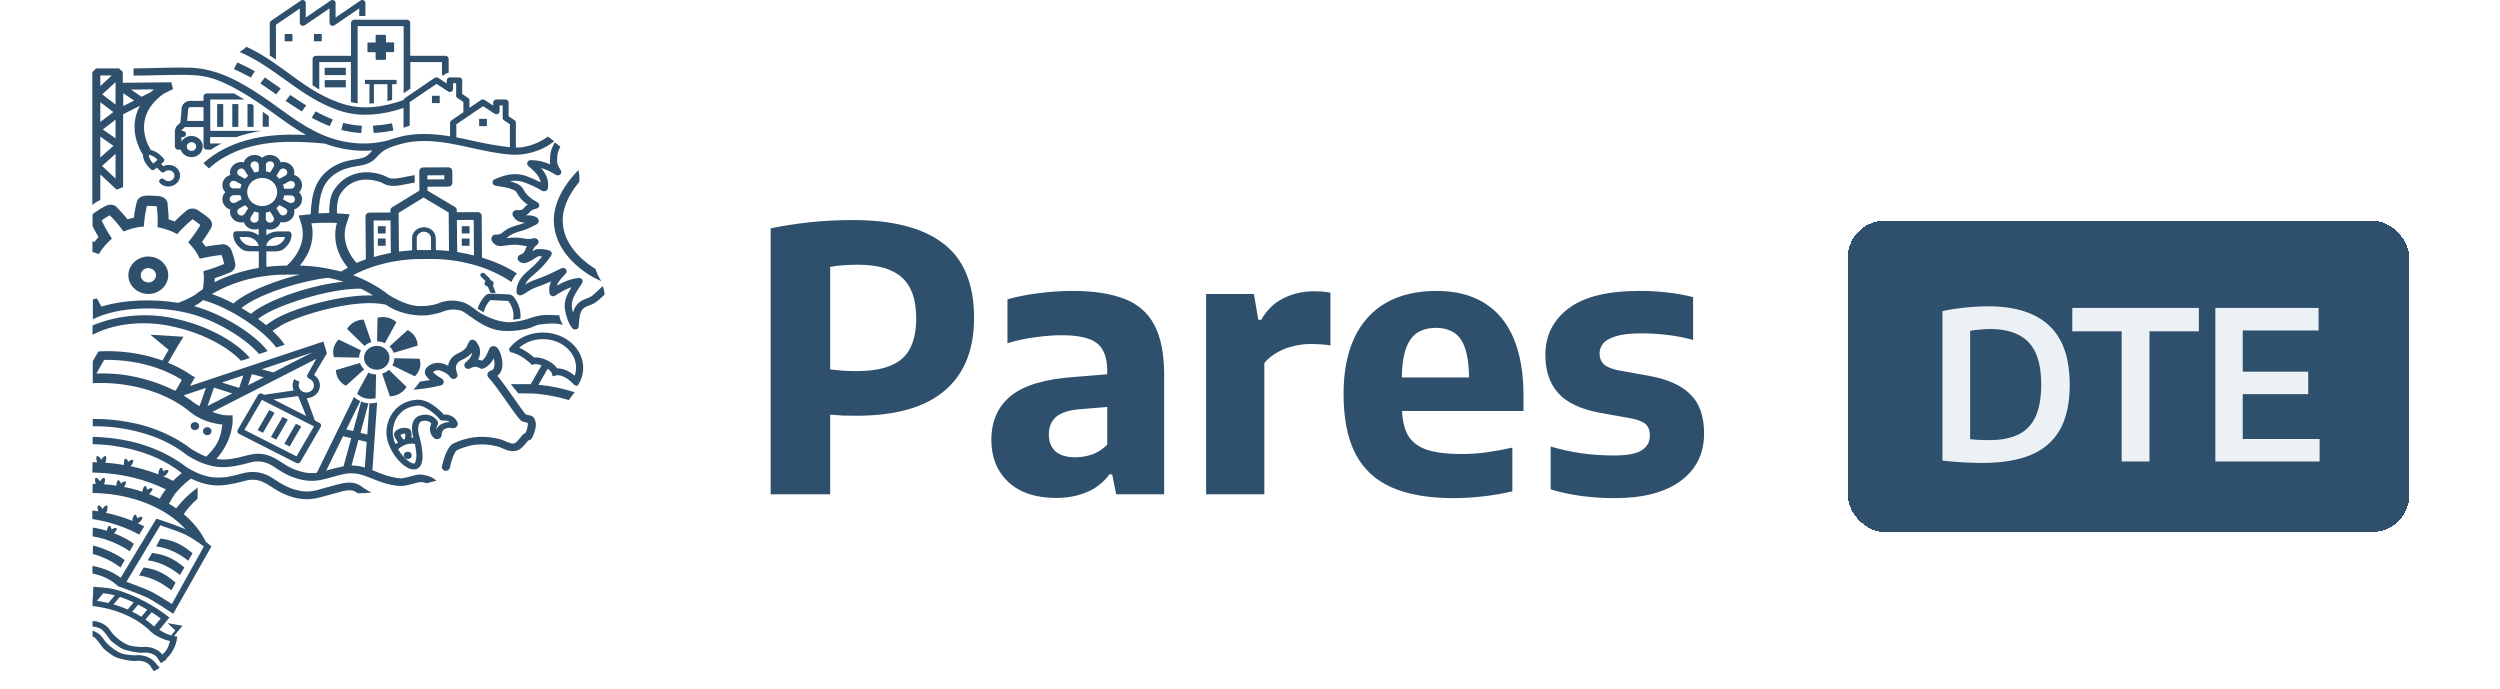
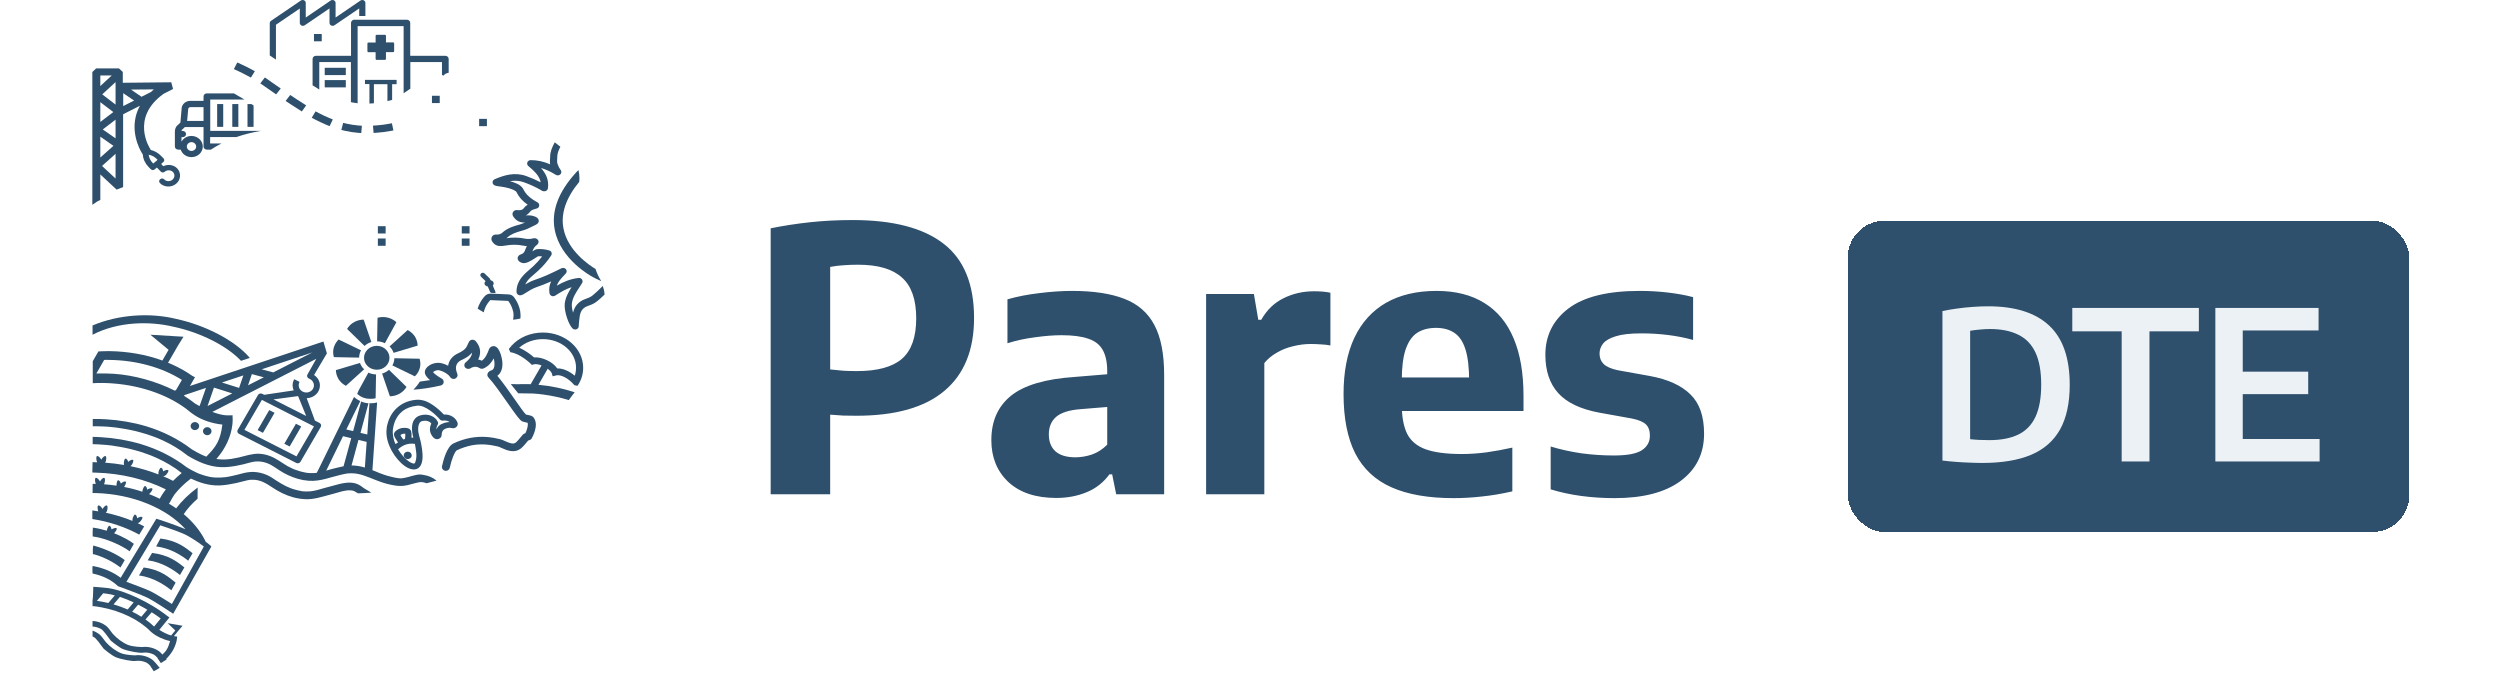
<svg xmlns="http://www.w3.org/2000/svg" width="323" height="89" viewBox="0 0 323 89" fill="none">
  <path d="M28.84 13.445H28.056V16.39H28.84V13.445Z" fill="#2E506D" />
  <path d="M30.795 13.445H30.011V16.39H30.795V13.445Z" fill="#2E506D" />
  <path d="M30.217 12.063H26.723C26.489 12.063 26.296 12.244 26.296 12.464V13.032H24.576C23.971 13.032 23.462 13.497 23.462 14.065L23.31 15.834L22.897 16.221C22.608 16.492 22.595 16.906 22.595 16.996V18.933C22.595 19.152 22.787 19.333 23.021 19.333H23.352C23.53 19.901 24.095 20.302 24.741 20.302C25.553 20.302 26.2 19.682 26.2 18.933C26.2 18.184 25.539 17.564 24.741 17.564C24.177 17.564 23.682 17.861 23.448 18.313V17.719H23.613C23.847 17.719 24.04 17.538 24.04 17.319C24.04 17.099 23.847 16.919 23.613 16.919H23.448C23.462 16.867 23.475 16.815 23.489 16.789L23.888 16.415H26.296V18.933C26.296 19.152 26.489 19.333 26.723 19.333H27.245C27.672 19.049 28.126 18.791 28.594 18.546C28.594 18.546 28.608 18.546 28.608 18.533H27.149V17.706H30.548C31.538 17.358 32.612 17.099 33.74 16.906H27.163V12.864H31.593C31.139 12.593 30.685 12.322 30.217 12.063ZM24.741 18.365C25.071 18.365 25.347 18.623 25.347 18.933C25.347 19.243 25.071 19.501 24.741 19.501C24.411 19.501 24.136 19.243 24.136 18.933C24.136 18.623 24.411 18.365 24.741 18.365ZM26.296 15.627H24.177L24.315 14.117V14.104C24.315 13.961 24.439 13.845 24.576 13.845H26.296V15.627Z" fill="#2E506D" />
  <path d="M32.486 13.445H31.977V16.39H32.762V13.626C32.665 13.561 32.569 13.509 32.486 13.445Z" fill="#2E506D" />
-   <path d="M33.945 14.44V16.377H34.73V14.995C34.468 14.815 34.207 14.634 33.945 14.44Z" fill="#2E506D" />
  <path d="M12.962 25.829V22.536L15.067 24.499L15.907 24.176V14.762L18.081 13.665C17.833 14.117 17.64 14.595 17.53 15.098C16.925 17.694 18.383 19.863 18.438 19.953L18.452 19.941C18.48 20.534 18.741 21.09 19.168 21.542L19.47 21.852C19.622 22.006 19.828 22.019 19.993 21.877L20.268 21.645L20.764 22.161C20.915 22.316 21.122 22.329 21.287 22.187C21.589 21.929 22.071 21.942 22.346 22.226C22.621 22.51 22.594 22.949 22.277 23.22C21.974 23.479 21.493 23.466 21.218 23.181C21.066 23.027 20.86 23.014 20.695 23.156C20.53 23.298 20.516 23.491 20.654 23.646C21.19 24.215 22.153 24.253 22.759 23.737C23.378 23.22 23.433 22.329 22.896 21.761C22.442 21.283 21.686 21.18 21.094 21.477L20.819 21.18L21.094 20.948C21.259 20.806 21.273 20.612 21.122 20.457L20.819 20.147C20.433 19.747 19.966 19.488 19.429 19.359L19.47 19.334C19.346 19.166 16.787 15.253 21.122 12.128L22.36 11.496L22.126 10.63L15.865 10.695V9.3L15.37 8.836H12.425L11.93 9.3V26.461L12.536 26.048L12.962 25.829ZM20.31 20.599L20.365 20.651L19.801 21.128L19.745 21.077C19.443 20.767 19.264 20.405 19.209 19.992C19.663 20.07 20.021 20.289 20.31 20.599ZM19.883 11.547C19.745 11.663 19.608 11.78 19.484 11.896L18.287 12.503L16.925 11.573L19.883 11.547ZM15.92 12.038L17.324 12.993L15.92 13.704V12.038ZM14.93 23.065L13.182 21.438L14.93 19.876V23.065ZM14.93 17.874L13.279 16.725L14.93 15.46V17.874ZM14.93 11.134V13.51L13.21 12.193L14.93 10.605V11.134ZM12.962 9.752H14.434L12.962 11.121V9.752ZM12.962 13.2L14.641 14.478L12.962 15.757V13.2ZM12.962 17.655L14.655 18.843L12.962 20.354V17.655Z" fill="#2E506D" />
-   <path d="M19.154 37.981C20.448 37.981 21.535 37.077 21.714 35.876C21.81 35.23 21.618 34.597 21.205 34.093C20.792 33.577 20.186 33.254 19.498 33.163C18.81 33.073 18.136 33.254 17.585 33.654C17.048 34.054 16.691 34.61 16.608 35.243C16.415 36.56 17.42 37.787 18.824 37.955C18.934 37.981 19.044 37.981 19.154 37.981ZM18.383 36.121C18.218 35.927 18.149 35.682 18.191 35.437C18.259 34.984 18.672 34.636 19.168 34.636C19.209 34.636 19.25 34.636 19.305 34.649C19.567 34.687 19.801 34.804 19.952 34.997C20.117 35.191 20.186 35.437 20.145 35.682C20.117 35.927 19.98 36.147 19.76 36.302C19.553 36.457 19.292 36.509 19.044 36.483C18.769 36.444 18.535 36.328 18.383 36.121Z" fill="#2E506D" />
  <path d="M77.864 36.946C77.768 37.036 77.685 37.127 77.644 37.178C77.438 37.411 76.942 37.837 76.681 38.069L76.557 38.173C76.309 38.379 75.993 38.508 75.649 38.625C74.782 38.922 74.245 39.529 74.039 40.394C73.915 39.968 73.846 39.529 73.888 39.206C73.984 38.431 74.424 37.785 74.878 37.088C74.988 36.92 75.098 36.752 75.209 36.572C75.291 36.43 75.291 36.249 75.195 36.107C75.098 35.965 74.933 35.887 74.754 35.913C73.695 36.029 72.773 36.417 71.948 36.907C72.099 36.404 72.484 35.991 72.924 35.526C72.98 35.461 73.034 35.397 73.103 35.332C73.255 35.177 73.255 34.932 73.117 34.777C72.98 34.609 72.732 34.57 72.539 34.661C71.892 34.983 71.273 35.28 70.64 35.565C70.118 35.797 69.553 36.004 69.031 36.184C68.618 36.326 68.233 36.533 67.861 36.752C67.944 36.572 68.054 36.404 68.191 36.223C68.439 35.913 68.755 35.655 69.086 35.371C69.237 35.242 69.402 35.1 69.553 34.958C70.214 34.338 70.764 33.705 71.218 32.995C71.287 32.879 71.301 32.737 71.26 32.62C71.204 32.491 71.108 32.401 70.971 32.362C70.503 32.22 70.021 32.156 69.498 32.181C69.223 32.194 69.017 32.323 68.879 32.427L68.838 32.453C68.824 32.465 68.81 32.465 68.797 32.478C68.81 32.453 68.81 32.414 68.824 32.388C68.921 32.091 69.099 31.833 69.374 31.639C69.402 31.613 69.43 31.587 69.457 31.561C69.65 31.342 69.581 31.135 69.54 31.058C69.498 30.98 69.388 30.8 69.086 30.774C69.031 30.774 68.975 30.774 68.921 30.787C68.549 30.89 68.177 30.903 67.792 30.826C67.049 30.671 66.279 30.658 65.439 30.774C65.481 30.748 65.508 30.709 65.549 30.683C66.031 30.244 66.636 30.025 67.448 29.805C67.944 29.676 68.384 29.47 68.797 29.25C68.934 29.186 69.086 29.108 69.223 29.044C69.553 28.889 69.608 28.669 69.608 28.54C69.608 28.385 69.54 28.178 69.223 28.023C68.797 27.817 68.343 27.804 67.93 27.83C68.136 27.727 68.329 27.572 68.494 27.339C68.632 27.158 68.879 27.068 69.292 26.952L69.347 26.939C69.526 26.887 69.65 26.745 69.663 26.577C69.691 26.409 69.608 26.241 69.457 26.151C69.388 26.099 69.306 26.061 69.237 26.022C69.099 25.945 68.975 25.867 68.852 25.79C68.26 25.389 67.875 24.976 67.641 24.498C67.434 24.059 67.035 23.84 66.746 23.711C66.471 23.581 66.182 23.491 65.893 23.414C66.485 23.31 67.063 23.323 67.668 23.543C68.439 23.814 69.196 24.163 69.897 24.563C69.952 24.614 70.145 24.757 70.42 24.705C70.613 24.666 70.764 24.524 70.792 24.33C70.943 23.233 70.53 22.419 69.897 21.709C70.503 21.877 71.122 22.161 71.81 22.587C71.989 22.703 72.237 22.678 72.388 22.536C72.539 22.393 72.567 22.161 72.457 21.993C72.237 21.67 72.223 21.632 72.154 21.477C72.126 21.399 72.085 21.309 72.03 21.167C71.961 20.999 71.975 20.779 71.989 20.547C72.003 20.444 72.003 20.328 72.003 20.211C72.003 19.811 72.181 19.385 72.402 18.959C72.181 18.791 71.948 18.597 71.672 18.391C71.356 18.972 71.081 19.579 71.081 20.211C71.081 20.302 71.067 20.392 71.067 20.495C71.053 20.728 71.026 20.973 71.081 21.231C70.214 20.857 69.416 20.689 68.563 20.689C68.37 20.689 68.205 20.805 68.136 20.973C68.067 21.141 68.122 21.335 68.26 21.451C69.058 22.122 69.705 22.729 69.856 23.556C69.251 23.246 68.632 22.975 67.985 22.742C66.485 22.213 65.15 22.626 63.912 23.155C63.747 23.233 63.637 23.388 63.637 23.556C63.637 23.724 63.747 23.878 63.912 23.956C64.077 24.02 64.228 24.046 64.339 24.059C65.04 24.15 65.715 24.253 66.32 24.524C66.568 24.64 66.705 24.731 66.76 24.873C67.049 25.467 67.49 25.97 68.177 26.448C67.999 26.551 67.82 26.694 67.696 26.874C67.531 27.107 67.324 27.171 66.925 27.158C66.554 27.068 66.375 27.274 66.306 27.365C66.224 27.481 66.127 27.701 66.334 27.998L66.347 28.011C66.678 28.527 67.201 28.785 67.847 28.747C67.613 28.85 67.393 28.94 67.159 29.005C66.416 29.198 65.549 29.457 64.861 30.09C64.724 30.219 64.517 30.283 64.27 30.309C64.256 30.309 64.242 30.309 64.228 30.309C63.747 30.257 63.582 30.503 63.527 30.658C63.389 31.032 63.664 31.316 63.802 31.458C63.981 31.639 64.215 31.755 64.49 31.781C64.779 31.807 65.04 31.768 65.274 31.729C66.1 31.587 66.843 31.587 67.558 31.729C67.723 31.768 67.888 31.781 68.067 31.794C67.999 31.923 67.944 32.052 67.888 32.194C67.765 32.582 67.613 32.762 67.324 32.853C66.98 32.956 66.912 33.188 66.884 33.279C66.87 33.382 66.857 33.628 67.159 33.834C67.6 34.131 68.04 33.95 68.246 33.86C68.576 33.718 68.852 33.537 69.127 33.356C69.196 33.318 69.264 33.266 69.333 33.227L69.388 33.188C69.43 33.163 69.498 33.111 69.526 33.111C69.705 33.098 69.884 33.111 70.049 33.124C69.719 33.563 69.333 33.989 68.893 34.402C68.755 34.531 68.604 34.661 68.439 34.803C68.095 35.1 67.751 35.397 67.448 35.771C66.967 36.365 66.719 37.011 66.733 37.721C66.733 37.85 66.802 37.966 66.898 38.057C67.008 38.134 67.145 38.173 67.283 38.147C67.49 38.108 67.641 38.018 67.737 37.953L67.82 37.902C68.329 37.579 68.81 37.269 69.347 37.088C69.897 36.895 70.475 36.688 71.039 36.43L71.218 36.352C70.998 36.791 70.888 37.295 70.998 37.902C71.026 38.044 71.136 38.173 71.273 38.237C71.425 38.302 71.59 38.276 71.727 38.199C72.457 37.721 73.131 37.334 73.846 37.101C73.447 37.734 73.076 38.392 72.966 39.193C72.842 40.2 73.502 42.059 74.011 42.473C74.149 42.576 74.328 42.602 74.493 42.537C74.658 42.473 74.768 42.331 74.768 42.163C74.796 41.711 74.837 41.272 74.906 40.833C75.016 40.148 75.332 39.748 75.951 39.529C76.364 39.387 76.805 39.219 77.176 38.896L77.3 38.793C77.479 38.638 77.685 38.47 77.864 38.289C77.96 38.199 78.043 38.121 78.112 38.057C78.084 37.605 77.988 37.269 77.864 36.946Z" fill="#2E506D" />
-   <path d="M37.785 4.393H36.78V5.336H37.785V4.393Z" fill="#2E506D" />
  <path d="M41.568 4.393H40.564V5.336H41.568V4.393Z" fill="#2E506D" />
  <path d="M35.679 3.18L38.734 1.101V2.96C38.734 3.076 38.789 3.193 38.899 3.257L38.913 3.244L38.899 3.27C39.036 3.361 39.229 3.361 39.367 3.27L39.518 3.167L42.572 1.088V2.547V2.96C42.572 3.076 42.628 3.193 42.738 3.257L42.751 3.244L42.738 3.27C42.875 3.361 43.068 3.361 43.206 3.27L43.357 3.167L46.411 1.088V2.069H47.209V0.378C47.209 0.261 47.154 0.145 47.044 0.081V0.068C46.907 -0.023 46.714 -0.023 46.577 0.068L46.425 0.171L43.357 2.263V0.752V0.378C43.357 0.261 43.302 0.145 43.192 0.081V0.068C43.054 -0.023 42.861 -0.023 42.724 0.068L42.572 0.171L39.504 2.263V0.752V0.378C39.504 0.261 39.449 0.145 39.339 0.081V0.068C39.202 -0.023 39.009 -0.023 38.871 0.068L35.019 2.689C34.922 2.754 34.853 2.87 34.853 2.986V7.17C35.115 7.338 35.39 7.518 35.652 7.699V3.18H35.679Z" fill="#2E506D" />
  <path d="M31.978 9.791L32.418 10.024L32.928 9.197L32.487 8.965C32.033 8.719 31.579 8.487 31.111 8.28L30.657 8.073L30.216 8.926L30.671 9.133C31.111 9.339 31.551 9.559 31.978 9.791Z" fill="#2E506D" />
  <path d="M50.332 16.945L50.828 16.854L50.635 15.924L50.139 16.015C49.685 16.105 49.203 16.157 48.694 16.196L48.185 16.234L48.268 17.177L48.777 17.138C49.327 17.1 49.85 17.035 50.332 16.945Z" fill="#2E506D" />
  <path d="M38.995 14.401L39.559 13.613L38.389 12.864C38.389 12.864 38.197 12.735 37.907 12.541L37.495 12.27L36.903 13.045L37.316 13.316C37.605 13.51 37.797 13.639 37.811 13.639L38.995 14.401Z" fill="#2E506D" />
  <path d="M34.58 11.431C34.731 11.547 34.965 11.702 35.268 11.909L35.681 12.193L36.273 11.431L35.86 11.147C35.571 10.94 35.337 10.785 35.185 10.682C35.02 10.553 34.828 10.423 34.635 10.294L34.222 10.01L33.63 10.772L34.043 11.056C34.236 11.198 34.415 11.315 34.58 11.431Z" fill="#2E506D" />
  <path d="M46.675 17.19L46.757 16.247L46.248 16.208C45.794 16.17 45.312 16.092 44.831 15.989L44.335 15.873L44.101 16.79L44.596 16.906C45.133 17.022 45.656 17.113 46.166 17.151L46.675 17.19Z" fill="#2E506D" />
  <path d="M42.586 16.299L42.999 15.434L42.531 15.24C42.077 15.059 41.637 14.84 41.21 14.62L40.77 14.388L40.274 15.214L40.715 15.447C41.169 15.679 41.637 15.899 42.118 16.106L42.586 16.299Z" fill="#2E506D" />
  <path d="M71.673 29.702C72.402 33.511 76.324 35.654 76.599 35.797C76.668 35.835 77.081 36.068 77.686 36.326C77.37 35.835 77.122 35.306 76.943 34.751C76.145 34.273 73.352 32.413 72.801 29.521C72.43 27.597 73.118 25.583 74.838 23.491C74.852 23.336 74.865 23.194 74.865 23.039C74.865 22.677 74.824 22.329 74.742 21.98C74.563 22.148 74.453 22.251 74.439 22.264C74.439 22.277 74.425 22.277 74.425 22.29C72.127 24.808 71.205 27.3 71.673 29.702Z" fill="#2E506D" />
  <path d="M68.166 53.604C68.111 53.591 68.014 53.578 67.959 53.565C67.712 53.346 67.01 52.325 66.432 51.499C65.716 50.479 64.932 49.355 64.258 48.555C64.74 48.206 64.974 47.574 64.905 46.747C64.905 46.734 64.698 44.823 63.831 44.72C63.598 44.694 63.295 44.81 63.185 45.12L63.171 45.146C62.992 45.624 62.745 46.269 62.249 46.605C62.084 46.528 61.933 46.476 61.781 46.45C62.112 45.804 62.194 44.978 61.534 44.165C61.382 43.932 61.176 43.893 61.038 43.893C60.846 43.893 60.681 43.997 60.598 44.152C60.543 44.255 60.502 44.358 60.447 44.462C60.295 44.836 60.13 45.211 59.236 45.624C58.452 45.972 57.998 46.553 57.901 47.251C57.585 47.083 57.268 46.967 56.993 46.915C56.456 46.812 55.879 46.928 55.411 47.251C55.094 47.47 54.902 47.754 54.888 48.026C54.86 48.4 55.149 48.774 55.562 49.11C55.108 49.188 54.668 49.252 54.241 49.304C54.007 49.691 53.718 50.04 53.402 50.35C54.516 50.272 55.7 50.092 56.938 49.807C57.144 49.756 57.296 49.601 57.323 49.407C57.351 49.213 57.255 49.02 57.076 48.916C56.58 48.645 56.085 48.271 55.947 48.077C56.071 47.961 56.415 47.767 56.759 47.845C57.241 47.948 57.887 48.322 58.094 48.632L58.121 48.671C58.397 49.071 58.74 48.955 58.837 48.904C58.851 48.891 59.25 48.697 59.071 48.258C58.562 47.005 59.401 46.618 59.69 46.489C60.35 46.192 60.736 45.869 60.997 45.559C60.942 46.218 60.282 46.721 60.185 46.799C59.965 46.967 59.924 47.264 60.089 47.47C60.254 47.677 60.584 47.728 60.804 47.574C60.859 47.535 61.368 47.212 61.864 47.509C62.139 47.703 62.373 47.651 62.483 47.599C63.13 47.315 63.529 46.799 63.79 46.308C63.886 46.683 63.941 47.135 63.831 47.47C63.749 47.741 63.611 47.806 63.501 47.845C63.432 47.858 63.089 47.974 62.992 48.284C62.937 48.452 62.978 48.632 63.102 48.761C63.79 49.498 64.726 50.84 65.565 52.041C66.707 53.668 67.134 54.262 67.45 54.43C67.56 54.495 67.712 54.52 67.945 54.572C68.014 54.585 68.097 54.598 68.166 54.624C68.276 54.947 68.083 55.554 67.877 55.98L67.822 55.993C67.712 56.018 67.602 56.083 67.533 56.173C67.271 56.509 66.817 57.038 66.652 57.168C66.322 57.426 65.909 57.284 65.276 57C65.028 56.884 64.795 56.78 64.561 56.729C63.515 56.483 62.249 56.29 60.708 56.587C60.006 56.729 59.277 56.961 58.575 57.297C57.736 57.697 57.268 59.492 57.103 60.254C57.048 60.512 57.227 60.77 57.502 60.822C57.53 60.835 57.571 60.835 57.599 60.835C57.846 60.835 58.053 60.68 58.108 60.447C58.328 59.389 58.768 58.304 59.029 58.175C59.662 57.878 60.295 57.671 60.914 57.542C62.249 57.284 63.377 57.465 64.313 57.684C64.451 57.71 64.629 57.8 64.836 57.891C65.483 58.175 66.446 58.614 67.313 57.929C67.574 57.723 68.028 57.181 68.248 56.909L68.358 56.884C68.496 56.845 68.62 56.767 68.689 56.651C68.785 56.483 69.638 54.96 68.991 54.017C68.84 53.733 68.537 53.681 68.166 53.604Z" fill="#2E506D" />
  <path d="M70.146 42.964C68.55 42.964 67.078 43.583 66.101 44.655C66.087 44.655 66.073 44.655 66.073 44.655L66.06 44.707C65.95 44.823 65.84 44.952 65.743 45.081L65.936 45.507C67.202 45.675 68.509 46.941 68.523 46.953L68.715 47.147L68.977 47.07C69.224 47.005 69.596 47.07 69.967 47.212L68.564 49.639C68.385 49.626 68.192 49.626 68.013 49.626C67.903 49.626 67.793 49.626 67.683 49.626C67.422 49.626 67.16 49.626 66.899 49.639C66.596 49.626 66.294 49.626 65.991 49.626L66.954 50.814C67.477 50.814 68.302 50.827 68.729 50.84C68.77 50.84 68.825 50.84 68.853 50.84C69.321 50.866 69.788 50.918 70.243 50.982C71.371 51.137 72.458 51.37 73.49 51.693C73.737 51.318 73.999 51.008 74.246 50.685C72.774 50.195 71.192 49.859 69.568 49.717L70.765 47.638C70.999 47.819 71.192 48.012 71.274 48.193L71.412 48.619L71.852 48.503C72.279 48.387 73.091 48.658 73.847 49.381L73.875 49.407C73.985 49.523 74.109 49.639 74.219 49.769L74.618 49.846C75.1 49.149 75.347 48.335 75.347 47.522C75.347 45.004 73.008 42.964 70.146 42.964ZM74.26 48.542C73.517 47.922 72.692 47.573 71.99 47.599C71.44 46.76 70.022 46.088 69.004 46.179C68.674 45.895 67.945 45.301 67.078 44.926C67.876 44.216 68.963 43.816 70.146 43.816C72.513 43.816 74.425 45.469 74.425 47.496C74.425 47.857 74.37 48.206 74.26 48.542Z" fill="#2E506D" />
  <path d="M57.488 55.412C57.873 55.231 58.19 55.257 58.382 55.309C58.602 55.373 58.85 55.296 59.001 55.128C59.139 54.973 59.18 54.753 59.098 54.56C58.96 54.25 58.754 54.004 58.478 53.837C58.162 53.63 57.791 53.539 57.336 53.553C56.442 52.584 55.314 51.822 54.557 51.706C54.516 51.693 54.089 51.616 53.786 51.654C52.947 51.719 52.163 52.003 51.53 52.494C50.883 52.997 50.402 53.694 50.14 54.521C50.072 54.702 49.961 55.141 49.948 55.438C49.865 56.187 50.016 56.987 50.402 57.827L50.608 58.24C51.048 59.04 51.681 59.776 52.3 60.215C52.782 60.551 53.167 60.654 53.456 60.654C53.608 60.654 53.731 60.629 53.842 60.59C54.461 60.357 54.708 59.518 54.557 58.291C54.543 58.007 54.364 57.013 54.254 56.664C54.158 56.355 54.089 56.057 54.048 55.786C54.048 55.773 53.883 54.611 54.502 54.418C55.08 54.263 55.506 54.443 55.727 54.715C55.672 54.831 55.617 54.986 55.575 55.154C55.506 55.515 55.534 56.057 56.029 56.561C56.194 56.729 56.456 56.794 56.69 56.703C56.924 56.613 57.075 56.406 57.061 56.174C57.075 55.786 57.213 55.541 57.488 55.412ZM53.553 59.88C53.429 59.918 53.154 59.854 52.796 59.596C52.314 59.26 51.819 58.692 51.434 58.059C51.888 57.62 52.603 57.194 53.608 57.349C53.676 57.697 53.745 58.214 53.759 58.33V58.343C53.883 59.079 53.69 59.789 53.553 59.88ZM51.736 56.2C51.846 56.122 51.984 56.083 52.039 56.057C52.094 56.045 52.232 56.019 52.355 56.032C52.369 56.148 52.383 56.38 52.328 56.703C52.259 56.729 52.19 56.755 52.108 56.781C51.888 56.522 51.778 56.316 51.736 56.2ZM56.387 55.489C56.359 55.166 56.538 54.908 56.538 54.895C56.607 54.792 56.621 54.65 56.58 54.534C56.415 54.172 56.112 53.888 55.713 53.72C55.286 53.54 54.791 53.527 54.296 53.669C53.938 53.772 53.663 53.979 53.47 54.301C53.167 54.818 53.154 55.606 53.401 56.548C53.319 56.548 53.25 56.548 53.167 56.548C53.195 56.187 53.167 55.877 53.126 55.748C53.071 55.554 52.961 55.425 52.782 55.36C52.355 55.205 51.888 55.309 51.833 55.322C51.778 55.334 51.31 55.451 51.021 55.799C50.732 56.148 51.062 56.6 51.158 56.755C51.2 56.806 51.255 56.897 51.31 56.987C51.351 57.052 51.379 57.116 51.42 57.168C51.31 57.233 51.186 57.31 51.09 57.375C50.87 56.871 50.691 56.2 50.759 55.515V55.502C50.759 55.373 50.842 55.05 50.883 54.883L50.897 54.805C50.897 54.792 50.911 54.779 50.911 54.779C51.117 54.082 51.516 53.501 52.039 53.088C52.493 52.739 53.085 52.519 53.869 52.416C54.928 52.274 56.373 53.643 56.827 54.185C56.91 54.301 57.061 54.353 57.199 54.34C57.653 54.288 57.928 54.405 58.093 54.534H58.079C57.804 54.534 57.474 54.586 57.13 54.753C56.772 54.883 56.525 55.154 56.387 55.489Z" fill="#2E506D" />
  <path d="M52.933 58.42C52.809 58.355 52.672 58.343 52.548 58.368C52.41 58.407 52.3 58.485 52.231 58.588C52.162 58.704 52.149 58.833 52.176 58.95C52.217 59.066 52.3 59.182 52.41 59.247C52.493 59.285 52.575 59.311 52.672 59.311C52.713 59.311 52.754 59.311 52.809 59.298C52.947 59.26 53.057 59.182 53.126 59.079C53.195 58.962 53.208 58.833 53.181 58.717C53.139 58.588 53.057 58.485 52.933 58.42Z" fill="#2E506D" />
  <path d="M44.678 8.758H41.953V9.701H44.678V8.758Z" fill="#2E506D" />
  <path d="M44.678 10.347H41.953V11.289H44.678V10.347Z" fill="#2E506D" />
  <path d="M49.727 4.497H48.667C48.599 4.497 48.53 4.549 48.53 4.626V5.492H47.608C47.525 5.492 47.47 5.556 47.47 5.621V6.616C47.47 6.68 47.525 6.745 47.608 6.745H48.53V7.61C48.53 7.688 48.585 7.739 48.667 7.739H49.727C49.796 7.739 49.865 7.688 49.865 7.61V6.732H50.787C50.869 6.732 50.925 6.68 50.925 6.603V5.608C50.925 5.543 50.869 5.479 50.787 5.479H49.865V4.626C49.865 4.549 49.81 4.497 49.727 4.497Z" fill="#2E506D" />
  <path d="M50.663 12.903V10.876H51.241V10.32H50.36H48.034H47.153V10.863H47.731V13.381C47.924 13.368 48.117 13.355 48.309 13.343V10.876H50.057V13.059C50.264 13.007 50.456 12.955 50.663 12.903Z" fill="#2E506D" />
  <path d="M45.352 2.96V7.208H40.825C40.577 7.208 40.385 7.389 40.385 7.621V11.03C40.673 11.211 40.962 11.379 41.251 11.56V8.022H45.338V13.2C45.627 13.264 45.916 13.303 46.205 13.342V3.373H52.149V12.05L53.016 11.457V8.022H57.102V9.662L57.281 9.778C57.446 9.571 57.694 9.442 57.969 9.403V7.621C57.969 7.389 57.776 7.208 57.529 7.208H53.002V2.96C53.002 2.728 52.809 2.547 52.562 2.547H45.737C45.558 2.547 45.352 2.74 45.352 2.96Z" fill="#2E506D" />
  <path d="M48.777 41.053L48.722 44.101C48.887 44.101 49.066 44.127 49.231 44.165C49.41 44.204 49.561 44.269 49.726 44.346L51.213 41.634C51.199 41.621 50.291 40.665 48.777 41.053Z" fill="#2E506D" />
  <path d="M47.98 44.191L46.989 41.298C46.989 41.298 45.626 41.221 44.842 42.499L47.099 44.695C47.333 44.475 47.635 44.294 47.98 44.191Z" fill="#2E506D" />
  <path d="M43.137 46.141L46.399 46.205C46.399 46.037 46.427 45.869 46.468 45.702C46.509 45.547 46.564 45.404 46.647 45.262L43.757 43.867C43.757 43.867 42.738 44.72 43.137 46.141Z" fill="#2E506D" />
  <path d="M44.692 49.847L47.045 47.716C46.797 47.483 46.618 47.199 46.508 46.889L43.398 47.819C43.412 47.832 43.329 49.124 44.692 49.847Z" fill="#2E506D" />
  <path d="M46.15 50.88L46.164 50.892C46.177 50.905 46.177 50.905 46.191 50.918C46.205 50.931 46.219 50.944 46.233 50.957L46.246 50.97C46.26 50.983 46.288 50.996 46.301 51.009L46.315 51.022C46.343 51.035 46.356 51.06 46.384 51.073C46.411 51.086 46.439 51.112 46.466 51.125L46.48 51.138C46.508 51.151 46.535 51.177 46.563 51.19L46.577 51.202C46.604 51.215 46.645 51.241 46.673 51.254C46.714 51.267 46.742 51.293 46.783 51.306C46.797 51.306 46.797 51.319 46.81 51.319C46.852 51.332 46.893 51.357 46.934 51.37C46.948 51.37 46.948 51.383 46.962 51.383C47.003 51.396 47.058 51.409 47.099 51.422C47.141 51.435 47.196 51.448 47.251 51.461C47.265 51.461 47.265 51.461 47.278 51.474C47.334 51.487 47.375 51.499 47.43 51.499C47.444 51.499 47.444 51.499 47.457 51.499C47.512 51.512 47.568 51.512 47.623 51.512C47.678 51.512 47.746 51.512 47.801 51.525H47.843C47.898 51.525 47.939 51.525 47.994 51.525C48.049 51.525 48.09 51.512 48.145 51.512C48.159 51.512 48.173 51.512 48.187 51.512C48.228 51.512 48.269 51.499 48.311 51.499C48.324 51.499 48.338 51.499 48.366 51.487C48.421 51.474 48.476 51.461 48.531 51.448V51.37L48.586 48.374C48.407 48.374 48.242 48.348 48.063 48.309C47.898 48.27 47.746 48.219 47.595 48.141L46.343 50.428L46.15 50.88C46.15 50.867 46.15 50.867 46.15 50.88C46.15 50.88 46.15 50.867 46.15 50.88Z" fill="#2E506D" />
  <path d="M52.521 49.989L50.251 47.78C50.003 48 49.7 48.168 49.37 48.271L50.374 51.203C50.374 51.19 51.737 51.267 52.521 49.989Z" fill="#2E506D" />
  <path d="M54.214 46.347L50.952 46.282C50.952 46.437 50.925 46.592 50.884 46.747C50.842 46.915 50.773 47.07 50.691 47.212L53.595 48.62C53.595 48.62 54.627 47.768 54.214 46.347Z" fill="#2E506D" />
  <path d="M53.952 44.656C53.952 44.656 54.034 43.377 52.672 42.641L50.332 44.759C50.566 44.991 50.745 45.276 50.855 45.586L53.952 44.656Z" fill="#2E506D" />
  <path d="M50.32 46.231C50.32 45.379 49.576 44.681 48.682 44.681C47.773 44.681 47.03 45.379 47.03 46.231C47.03 47.084 47.773 47.768 48.682 47.768C49.59 47.781 50.32 47.084 50.32 46.231Z" fill="#2E506D" />
  <path d="M49.824 29.224H48.819V30.167H49.824V29.224Z" fill="#2E506D" />
  <path d="M49.824 30.813H48.819V31.756H49.824V30.813Z" fill="#2E506D" />
  <path d="M60.666 29.224H59.661V30.167H60.666V29.224Z" fill="#2E506D" />
  <path d="M60.666 30.813H59.661V31.756H60.666V30.813Z" fill="#2E506D" />
  <path d="M62.909 15.356H61.904V16.299H62.909V15.356Z" fill="#2E506D" />
  <path d="M56.813 12.374H55.808V13.317H56.813V12.374Z" fill="#2E506D" />
  <path d="M22.47 42.228C25.813 42.938 29.28 44.642 31.138 46.618L32.28 46.243C30.34 43.958 26.473 41.995 22.717 41.194C19.401 40.381 15.315 40.626 11.957 42.047V43.248C15.232 41.556 19.277 41.453 22.47 42.228Z" fill="#2E506D" />
-   <path d="M23.969 40.382C27.464 41.117 31.661 43.61 33.463 45.74L34.591 45.366C34.578 45.353 34.578 45.34 34.564 45.327C32.844 43.119 28.757 40.562 25.084 39.555C25.29 39.439 25.662 39.232 25.73 39.181C25.895 39.039 26.061 38.91 26.239 38.78C29.776 39.749 34.096 42.706 35.665 44.875C35.665 44.888 35.678 44.888 35.678 44.901L36.779 44.539C36.724 44.449 36.655 44.359 36.6 44.281C36.242 43.79 35.775 43.274 35.211 42.745C35.486 42.564 36.187 42.112 36.394 41.996C39.091 40.536 46.245 38.496 49.864 39.374C49.961 39.439 50.043 39.49 50.043 39.49C51.034 40.162 52.52 40.653 54.02 40.743C54.102 40.743 54.185 40.756 54.267 40.756C54.501 40.769 54.735 40.756 54.955 40.743C54.914 40.821 56.62 40.523 57.143 40.291C57.198 40.265 57.267 40.239 57.322 40.214C57.955 39.981 58.602 39.917 59.386 40.084C59.688 40.149 59.991 40.343 60.28 40.549C60.308 40.575 60.349 40.601 60.377 40.614C60.5 40.717 60.624 40.808 60.748 40.885C61.945 41.737 63.266 42.59 64.821 42.732C65.756 42.822 66.788 42.745 67.738 42.551C67.903 42.512 68.068 42.486 68.219 42.447C68.77 42.306 69.224 41.983 69.788 41.918C70.627 41.828 71.797 41.673 72.719 41.983C72.512 41.582 72.292 41.169 72.265 40.743C71.577 40.717 72.223 40.743 71.453 40.704C70.283 40.64 69.458 40.73 68.192 41.208C68.192 41.208 67.972 41.273 67.669 41.35C67.132 41.479 66.279 41.66 65.633 41.634C65.591 41.634 65.536 41.634 65.495 41.621C64.353 41.531 62.991 41.027 61.945 40.369C61.862 40.317 61.78 40.265 61.697 40.201C61.326 39.943 60.982 39.645 60.583 39.413C60.376 39.284 60.156 39.168 59.922 39.09C58.822 38.716 57.666 38.767 56.73 39.155C55.974 39.465 55.052 39.568 54.116 39.542C52.313 39.49 50.222 38.096 50.222 38.096C48.915 37.063 47.36 36.211 45.654 35.565L45.626 35.552C45.626 35.552 45.64 35.552 45.64 35.539C47.222 34.713 49.011 34.106 50.924 33.77C51.268 33.706 51.612 33.654 51.956 33.615C52.355 33.564 52.767 33.525 53.166 33.499C53.676 33.46 55.506 33.46 55.506 33.46C56.015 33.447 56.538 33.46 57.047 33.499C60.459 33.719 63.651 34.777 66.087 36.443C66.21 36.043 66.527 35.604 66.802 35.346C65.55 34.493 63.954 33.796 62.275 33.279L62.234 27.895C62.234 27.766 62.179 27.637 62.083 27.546C61.986 27.456 61.862 27.404 61.711 27.404L59.014 27.417V27.146C59.014 26.978 58.918 26.823 58.767 26.733L55.23 24.628V24.125L57.927 24.112C58.065 24.112 58.203 24.06 58.299 23.97C58.395 23.879 58.45 23.75 58.45 23.621L58.436 22.11C58.436 21.981 58.381 21.852 58.285 21.762C58.189 21.671 58.051 21.619 57.913 21.619L54.694 21.632C54.556 21.632 54.419 21.684 54.322 21.774C54.226 21.865 54.171 21.994 54.171 22.123L54.185 24.628L50.676 26.772C50.525 26.862 50.442 27.017 50.442 27.185V27.456L47.745 27.469C47.608 27.469 47.47 27.52 47.374 27.611C47.278 27.701 47.222 27.83 47.222 27.959L47.264 33.499C47.209 33.525 47.14 33.538 47.085 33.564C46.81 33.667 46.548 33.77 46.273 33.886C46.204 33.912 46.136 33.951 46.067 33.977C45.668 33.525 45.351 33.06 45.103 32.569C44.911 32.195 44.773 31.82 44.677 31.446C44.581 31.046 44.526 30.632 44.539 30.232C44.553 29.819 44.622 29.393 44.746 28.992C44.76 28.941 45.172 27.688 45.172 27.688C44.636 27.637 44.085 27.598 43.535 27.572C43.535 27.366 43.535 27.159 43.535 26.952C43.535 26.797 43.549 26.642 43.562 26.475C43.562 26.397 43.576 26.332 43.59 26.255C43.59 26.229 43.604 26.178 43.604 26.178C43.604 26.139 43.617 26.087 43.631 26.049C43.659 25.893 43.7 25.738 43.741 25.584C43.755 25.519 43.783 25.454 43.81 25.39C43.81 25.377 43.838 25.325 43.838 25.312C43.851 25.287 43.865 25.261 43.879 25.222C43.962 25.08 44.058 24.938 44.154 24.809C44.182 24.77 44.209 24.731 44.237 24.693C44.237 24.693 44.278 24.641 44.292 24.628C44.347 24.564 44.402 24.499 44.457 24.434C44.567 24.318 44.677 24.202 44.801 24.099C44.856 24.047 44.911 24.008 44.966 23.97C44.993 23.957 45.007 23.931 45.035 23.918C45.048 23.905 45.09 23.879 45.103 23.879C45.227 23.802 45.351 23.724 45.475 23.647C45.53 23.621 45.585 23.582 45.654 23.556C45.695 23.543 45.723 23.518 45.764 23.505C45.778 23.505 45.846 23.479 45.86 23.466C46.108 23.375 46.356 23.311 46.603 23.259C46.658 23.246 46.713 23.233 46.768 23.233C46.782 23.233 46.782 23.233 46.796 23.233C46.837 23.233 46.865 23.221 46.906 23.221C47.03 23.208 47.167 23.208 47.291 23.208C47.415 23.208 47.539 23.208 47.676 23.221C47.745 23.221 47.8 23.233 47.869 23.233C47.883 23.233 47.938 23.246 47.952 23.246C47.965 23.246 47.979 23.246 47.993 23.246C48.296 23.298 48.612 23.363 48.901 23.453C48.97 23.479 49.039 23.492 49.108 23.518C49.121 23.53 49.176 23.53 49.19 23.543C49.176 23.53 49.149 23.53 49.135 23.518C49.149 23.53 49.176 23.53 49.19 23.543C49.273 23.582 49.369 23.621 49.452 23.672C49.617 23.763 49.795 23.853 49.988 23.905C50.979 24.202 52.052 23.853 53.029 23.685C53.208 23.647 53.4 23.621 53.579 23.595V22.627C53.442 22.652 53.29 22.678 53.153 22.704C52.74 22.769 52.341 22.846 51.942 22.936C51.818 22.962 51.694 22.988 51.57 23.001C51.529 23.001 51.488 23.014 51.447 23.014C51.433 23.014 51.392 23.014 51.378 23.027C51.295 23.04 51.226 23.04 51.144 23.053C50.979 23.066 50.814 23.066 50.649 23.066C50.607 23.066 50.566 23.066 50.525 23.053C50.47 23.04 50.415 23.027 50.346 23.014C50.291 23.001 50.249 22.988 50.208 22.975C50.139 22.936 50.071 22.911 50.002 22.872C49.782 22.756 49.548 22.652 49.314 22.575C48.722 22.381 48.089 22.265 47.47 22.252C46.177 22.226 44.925 22.678 44.003 23.53C43.411 24.086 42.916 24.783 42.723 25.558C42.572 26.203 42.531 26.862 42.544 27.52C42.118 27.52 41.622 27.533 41.155 27.559C41.21 26.526 41.292 25.532 41.664 24.538C41.76 24.267 41.829 24.125 41.98 23.866C42.049 23.75 42.118 23.634 42.2 23.518C42.242 23.466 42.269 23.414 42.31 23.375C42.338 23.35 42.352 23.324 42.379 23.298C42.379 23.285 42.407 23.259 42.42 23.246C42.586 23.053 42.764 22.885 42.957 22.717C43.012 22.678 43.053 22.64 43.108 22.601C43.136 22.575 43.163 22.562 43.191 22.536C43.177 22.549 43.122 22.575 43.205 22.523C43.315 22.446 43.425 22.381 43.535 22.317C43.755 22.188 43.989 22.058 44.237 21.955C44.292 21.929 44.347 21.904 44.402 21.891C44.416 21.891 44.498 21.852 44.512 21.852C44.65 21.8 44.773 21.762 44.911 21.723C45.434 21.568 45.97 21.49 46.507 21.4C47.112 21.297 47.676 21.129 48.172 20.767C48.598 20.444 48.901 19.992 49.328 19.657C49.397 19.592 49.479 19.541 49.617 19.45C49.74 19.373 49.864 19.308 50.002 19.231C50.139 19.166 50.263 19.101 50.401 19.05C50.428 19.037 50.442 19.037 50.47 19.024C50.483 19.024 50.483 19.024 50.483 19.024C50.483 19.024 50.497 19.024 50.511 19.011C50.593 18.985 50.662 18.947 50.745 18.921C51.24 18.74 51.763 18.611 52.272 18.482L52.437 18.443C53.304 18.262 54.254 18.198 55.258 18.223C57.184 18.288 59.097 18.701 60.941 19.114C62.605 19.476 64.325 19.863 66.073 19.98C66.238 19.992 66.403 19.992 66.568 19.992C68.384 19.992 70.297 19.321 71.604 18.249C71.356 18.055 71.095 17.862 70.792 17.642C69.65 18.508 67.972 19.101 66.651 19.063V15.835C66.651 15.718 66.596 15.602 66.486 15.538L65.715 15.021V13.226C65.715 13.02 65.536 12.852 65.316 12.852H64.119C63.899 12.852 63.72 13.02 63.72 13.226V13.639L62.619 12.916C62.482 12.826 62.289 12.826 62.151 12.916L60.652 13.936V12.955C60.652 12.839 60.597 12.723 60.486 12.658L59.716 12.142V10.373C59.716 10.166 59.537 9.998 59.317 9.998H58.12C57.9 9.998 57.721 10.166 57.721 10.373V10.786L56.62 10.063C56.483 9.972 56.29 9.972 56.152 10.063L52.3 12.684C52.217 12.748 52.162 12.826 52.148 12.929C49.314 13.924 46.906 14.13 44.787 13.562C42.118 12.852 39.82 11.328 37.742 9.791L37.646 9.727C35.747 8.332 33.958 7.015 31.839 6.047C31.578 6.305 31.289 6.499 30.973 6.705L30.959 6.718C33.105 7.622 34.99 8.978 36.807 10.282C39.077 11.909 41.444 13.601 44.292 14.427C46.59 15.086 49.218 14.931 52.135 13.949V16.506L52.933 16.235V13.188L56.4 10.837L57.9 11.819C58.024 11.896 58.175 11.909 58.312 11.845C58.45 11.78 58.533 11.651 58.533 11.509V10.747H58.932V12.361C58.932 12.477 58.987 12.594 59.097 12.658L59.867 13.175V14.505L58.312 15.563C58.216 15.628 58.147 15.744 58.147 15.86V17.616C56.276 17.307 54.267 17.152 52.341 17.526C52.3 17.526 52.258 17.526 52.203 17.539C51.543 17.707 50.883 17.875 50.236 18.107C47.388 18.895 44.333 18.572 41.636 17.41C38.802 16.196 36.463 14.182 33.945 12.49C31.138 10.605 28.083 8.849 24.561 8.745C22.125 8.681 19.69 8.823 17.255 8.836V9.766C19.525 9.766 21.795 9.649 24.065 9.675C25.4 9.688 26.693 9.83 27.945 10.295C29.927 11.044 31.826 12.206 33.546 13.368C35.541 14.711 37.426 16.261 39.545 17.436C38.004 17.358 36.449 17.371 34.908 17.539C32.844 17.771 30.808 18.288 28.977 19.231C28.001 19.734 27.079 20.354 26.281 21.09L26.996 21.762C27.161 21.607 27.326 21.465 27.505 21.322C27.588 21.258 27.67 21.18 27.767 21.116C27.808 21.077 27.863 21.051 27.904 21.012C27.904 21.012 27.918 21 27.932 20.987C27.945 20.974 28.001 20.935 28.001 20.935C28.386 20.664 28.771 20.419 29.184 20.199C29.61 19.967 30.037 19.76 30.477 19.579C30.532 19.553 30.574 19.541 30.629 19.515C30.642 19.515 30.697 19.489 30.711 19.476C30.835 19.424 30.959 19.386 31.069 19.347C31.289 19.269 31.509 19.192 31.729 19.127C33.779 18.508 35.857 18.301 38.004 18.327C39.283 18.34 40.563 18.417 41.843 18.546C41.87 18.546 41.898 18.546 41.925 18.546C43.906 19.269 46.025 19.605 48.117 19.437C47.993 19.566 47.869 19.708 47.732 19.837C47.635 19.928 47.539 20.018 47.429 20.109C47.429 20.109 47.401 20.122 47.401 20.134C47.374 20.147 47.346 20.173 47.333 20.186C47.264 20.225 47.195 20.264 47.126 20.289C47.126 20.289 47.085 20.302 47.071 20.315C47.057 20.315 47.016 20.341 47.016 20.341C46.947 20.367 46.892 20.38 46.823 20.406C46.686 20.444 46.535 20.47 46.397 20.509C45.846 20.612 45.282 20.677 44.746 20.819C44.195 20.974 43.659 21.18 43.163 21.465C42.104 22.058 41.32 22.924 40.838 23.982C40.315 25.157 40.205 26.423 40.136 27.688C39.903 27.701 39.751 27.714 39.751 27.714C39.352 27.753 38.967 27.792 38.582 27.843C38.582 27.843 38.981 29.096 38.994 29.148C39.077 29.535 39.118 29.909 39.118 30.297C39.104 31.059 38.884 31.82 38.485 32.544C38.265 32.944 37.976 33.344 37.646 33.731C37.467 33.938 37.274 34.132 37.054 34.325C36.986 34.325 36.93 34.325 36.862 34.325C36.752 34.325 36.642 34.325 36.531 34.325C36.229 34.325 35.926 34.338 35.623 34.364C35.431 34.377 35.238 34.39 35.045 34.416C34.839 34.429 34.619 34.455 34.413 34.48V32.479H35.596C35.761 32.479 36.339 32.414 36.587 32.221C36.738 32.105 36.944 31.911 36.944 31.898C37.412 31.459 37.673 30.891 37.673 30.271C37.673 30.064 37.495 29.896 37.274 29.896H35.926C35.376 29.896 34.853 30.077 34.413 30.387V29.599C34.784 29.716 35.183 29.677 35.527 29.509C35.885 29.341 36.132 29.057 36.256 28.695C36.752 28.799 37.247 28.67 37.605 28.334C37.962 27.998 38.114 27.533 37.99 27.069C38.471 26.927 38.829 26.578 38.967 26.113C39.104 25.648 38.981 25.17 38.637 24.835C38.981 24.486 39.104 24.008 38.967 23.543C38.829 23.091 38.471 22.73 37.99 22.601C38.1 22.136 37.962 21.671 37.605 21.335C37.247 21 36.752 20.858 36.256 20.974C36.105 20.522 35.733 20.186 35.252 20.07C34.757 19.941 34.247 20.057 33.876 20.38C33.504 20.057 32.995 19.941 32.5 20.07C32.018 20.199 31.633 20.535 31.495 20.974C31 20.87 30.505 21 30.147 21.335C29.789 21.671 29.638 22.136 29.762 22.601C29.28 22.743 28.922 23.091 28.785 23.543C28.647 24.008 28.771 24.486 29.115 24.835C28.771 25.183 28.647 25.661 28.785 26.113C28.922 26.578 29.28 26.927 29.762 27.069C29.652 27.533 29.789 27.998 30.147 28.334C30.505 28.67 31 28.812 31.495 28.695C31.619 29.07 31.895 29.367 32.266 29.522C32.624 29.677 33.05 29.69 33.422 29.561V30.4C32.981 30.064 32.445 29.871 31.881 29.871H30.532C30.312 29.871 30.133 30.038 30.133 30.245C30.133 30.865 30.395 31.446 30.863 31.872C30.876 31.885 31.234 32.324 31.784 32.427C32.142 32.492 33.064 32.479 33.435 32.466V34.609C31.385 34.958 29.445 35.578 27.725 36.456C27.739 36.379 27.739 36.327 27.739 36.327V36.275C27.739 36.224 27.739 36.107 27.739 35.94C27.932 35.875 28.138 35.81 28.345 35.733C28.895 35.539 29.432 35.307 29.624 35.229C29.886 35.165 30.106 34.997 30.257 34.752L30.271 34.739C30.395 34.519 30.436 34.261 30.381 33.99L30.367 33.951C30.367 33.938 30.34 33.848 30.312 33.719V33.693C30.298 33.654 30.298 33.602 30.285 33.551C30.257 33.434 30.23 33.292 30.175 33.15C30.133 32.995 30.078 32.853 30.037 32.737C30.023 32.686 30.009 32.647 29.996 32.608L29.913 32.35L29.899 32.324C29.817 32.13 29.693 31.962 29.528 31.833C29.487 31.795 29.432 31.756 29.377 31.73L29.363 31.717C29.335 31.704 29.294 31.678 29.253 31.666C29.253 31.666 29.239 31.666 29.239 31.652C29.019 31.562 28.785 31.536 28.565 31.588C28.358 31.601 27.78 31.666 27.189 31.756C26.982 31.795 26.762 31.82 26.556 31.872C26.515 31.808 26.487 31.756 26.446 31.704C26.404 31.652 26.377 31.614 26.363 31.588C26.349 31.562 26.336 31.549 26.336 31.549L26.308 31.511C26.281 31.472 26.198 31.381 26.102 31.239C26.212 31.084 26.349 30.916 26.459 30.736C26.776 30.284 27.079 29.793 27.175 29.612C27.34 29.419 27.423 29.148 27.381 28.876V28.863C27.34 28.618 27.203 28.386 27.01 28.205L26.969 28.179C26.955 28.166 26.886 28.102 26.776 28.024L26.748 28.011C26.721 27.985 26.68 27.947 26.638 27.921C26.542 27.83 26.418 27.727 26.267 27.637L25.579 27.159L25.551 27.146C25.276 26.965 24.932 26.901 24.602 26.965C24.368 27.017 24.162 27.12 24.01 27.288C23.859 27.417 23.419 27.779 23.006 28.179C22.855 28.321 22.703 28.476 22.566 28.618C22.497 28.592 22.428 28.566 22.373 28.541C22.277 28.502 22.222 28.489 22.194 28.476L21.974 28.399C21.933 28.386 21.905 28.373 21.85 28.36L21.781 28.334C21.781 28.153 21.768 27.947 21.768 27.74C21.754 27.456 21.726 27.133 21.685 26.785L21.657 26.41C21.671 26.203 21.602 25.997 21.465 25.816C21.272 25.571 20.983 25.403 20.639 25.351C20.57 25.338 20.447 25.325 20.295 25.312H20.213C20.061 25.299 19.883 25.287 19.717 25.287C19.456 25.274 19.236 25.261 19.057 25.274L18.796 25.287C18.452 25.299 18.135 25.429 17.915 25.661C17.75 25.829 17.667 26.023 17.64 26.229C17.626 26.307 17.585 26.436 17.557 26.591C17.502 26.875 17.433 27.211 17.378 27.52C17.337 27.74 17.323 27.947 17.296 28.127C17.282 28.127 17.268 28.14 17.241 28.14C17.199 28.153 17.158 28.153 17.131 28.166L16.938 28.205C16.869 28.218 16.773 28.244 16.635 28.282C16.594 28.295 16.539 28.308 16.484 28.334C16.374 28.192 16.236 28.037 16.085 27.856C15.727 27.43 15.314 27.017 15.177 26.875C15.053 26.694 14.847 26.552 14.613 26.488C14.296 26.397 13.938 26.449 13.649 26.604L12.92 27.004L12.191 27.495C12.108 27.546 12.026 27.624 11.957 27.701V29.199C12.067 29.445 12.246 29.78 12.425 30.103C12.521 30.271 12.631 30.452 12.728 30.632C12.686 30.671 12.659 30.71 12.631 30.736C12.549 30.813 12.494 30.891 12.439 30.955L12.301 31.136C12.287 31.162 12.26 31.188 12.232 31.213L12.219 31.226C12.205 31.239 12.205 31.239 12.191 31.252C12.108 31.226 12.026 31.201 11.943 31.188V32.556C12.081 32.595 12.177 32.634 12.246 32.647L12.783 32.828L13.127 32.272C13.182 32.182 13.251 32.092 13.319 32.027C13.361 31.975 13.388 31.937 13.429 31.898L13.553 31.743C13.567 31.73 13.567 31.73 13.567 31.717C13.567 31.717 13.581 31.691 13.622 31.652L13.636 31.64C13.732 31.549 13.856 31.42 14.007 31.252L14.461 30.826L14.2 30.426L14.145 30.335C14.131 30.31 14.104 30.284 14.09 30.245C13.938 30.013 13.787 29.741 13.649 29.496C13.429 29.096 13.223 28.683 13.127 28.476L13.636 28.127L14.186 27.817C14.351 27.985 14.681 28.321 14.984 28.67C15.232 28.954 15.438 29.225 15.548 29.354L15.562 29.38C15.59 29.419 15.617 29.445 15.645 29.483L15.947 29.896L16.456 29.729C16.484 29.716 16.498 29.716 16.539 29.703L16.567 29.69C16.787 29.625 16.965 29.561 17.089 29.522H17.103C17.158 29.509 17.186 29.496 17.2 29.496L17.42 29.445C17.461 29.432 17.516 29.419 17.571 29.406H17.585C17.681 29.38 17.791 29.354 17.901 29.341L18.589 29.264L18.63 28.734C18.644 28.644 18.672 28.205 18.754 27.714C18.796 27.43 18.864 27.107 18.919 26.849C18.947 26.746 18.961 26.668 18.974 26.604H19.112C19.236 26.604 19.442 26.604 19.607 26.617C19.786 26.63 19.965 26.642 20.116 26.642H20.172C20.199 26.642 20.227 26.642 20.254 26.655L20.282 26.927C20.323 27.236 20.337 27.52 20.35 27.792C20.378 28.205 20.378 28.618 20.364 28.825L20.35 29.341L21.08 29.522C21.148 29.535 21.203 29.548 21.245 29.561L21.355 29.599C21.396 29.612 21.424 29.625 21.465 29.638L21.657 29.703C21.685 29.716 21.754 29.741 21.864 29.767C21.919 29.78 22.029 29.832 22.112 29.871C22.18 29.896 22.249 29.935 22.318 29.961C22.346 29.974 22.373 29.987 22.401 30L22.896 30.245L23.281 29.819C23.309 29.78 23.336 29.754 23.377 29.716C23.57 29.509 23.79 29.29 23.997 29.096C24.341 28.773 24.698 28.463 24.877 28.321L25.428 28.709C25.51 28.76 25.593 28.838 25.689 28.915C25.73 28.954 25.785 28.992 25.813 29.018C25.84 29.044 25.868 29.057 25.882 29.083C25.758 29.29 25.51 29.69 25.262 30.051C25.042 30.374 24.795 30.684 24.643 30.891L24.313 31.304L24.671 31.704C24.685 31.73 24.712 31.743 24.726 31.756L24.74 31.769C24.919 32.001 25.042 32.169 25.139 32.272C25.139 32.272 25.139 32.272 25.152 32.285L25.166 32.298C25.166 32.298 25.18 32.311 25.18 32.324C25.235 32.401 25.345 32.582 25.496 32.815C25.51 32.84 25.524 32.853 25.538 32.879C25.538 32.892 25.551 32.905 25.551 32.918C25.551 32.931 25.565 32.944 25.565 32.957L25.813 33.422L26.349 33.305C26.556 33.254 26.982 33.176 27.423 33.099C27.89 33.021 28.386 32.97 28.62 32.944C28.634 32.97 28.634 32.995 28.647 33.021L28.812 33.512C28.854 33.693 28.909 33.873 28.936 34.016C28.936 34.041 28.95 34.08 28.95 34.106C28.716 34.209 28.276 34.39 27.835 34.545C27.45 34.687 27.065 34.803 26.803 34.881L26.281 35.036L26.322 35.552C26.322 35.578 26.322 35.604 26.336 35.63V35.643C26.336 35.927 26.336 36.133 26.336 36.275C26.336 36.288 26.308 36.559 26.267 36.973V36.986C26.267 37.011 26.253 37.037 26.253 37.063L26.198 37.373C25.827 37.618 25.469 37.876 25.125 38.148C25.125 38.148 24.148 38.716 23.033 39.129C20.103 38.638 16.209 38.638 13.044 39.633L13.113 39.594C13.044 39.49 12.948 39.323 12.81 39.103V39.09C12.796 39.064 12.783 39.026 12.769 39L12.521 38.561L11.998 38.677V41.247C15.521 39.478 20.818 39.633 23.969 40.382ZM61.202 28.412L61.243 33.008C60.514 32.828 59.785 32.673 59.069 32.556L59.028 28.424L61.202 28.412ZM55.107 32.311C54.694 32.298 54.281 32.298 53.855 32.311L53.841 30.8C53.841 30.323 54.254 29.935 54.763 29.935C55.272 29.935 55.684 30.323 55.684 30.8L55.698 32.311C55.506 32.311 55.299 32.311 55.107 32.311ZM57.404 22.64V23.169L55.217 23.182V22.652L57.404 22.64ZM54.721 25.519L57.969 27.456L58.01 32.427C57.707 32.389 57.418 32.363 57.129 32.35C56.854 32.337 56.579 32.324 56.317 32.311L56.304 30.787C56.304 29.987 55.602 29.341 54.763 29.354C53.91 29.354 53.222 30.013 53.235 30.8L53.249 32.337C53.194 32.337 53.139 32.337 53.084 32.35C52.561 32.389 52.052 32.44 51.543 32.505L51.502 27.495L54.721 25.519ZM50.456 28.476L50.497 32.673C50.428 32.686 50.373 32.699 50.305 32.711C49.562 32.853 48.887 33.034 48.309 33.202L48.268 28.489L50.456 28.476ZM58.946 16.067L62.413 13.717L63.913 14.698C64.037 14.776 64.188 14.789 64.325 14.724C64.463 14.659 64.546 14.53 64.546 14.388V13.627H64.945V15.241C64.945 15.357 65 15.473 65.11 15.538L65.88 16.054V19.024C64.243 18.843 62.633 18.533 61.12 18.198C60.431 18.043 59.716 17.888 58.959 17.746V16.067H58.946ZM32.417 40.549C32.018 40.291 31.619 40.033 31.206 39.788C31.427 39.607 31.702 39.413 32.005 39.219C34.426 37.709 39.118 36.249 42.393 35.888C42.517 35.914 42.641 35.94 42.764 35.965C43.273 36.082 43.783 36.211 44.278 36.366C44.319 36.379 44.347 36.392 44.388 36.404C40.783 36.714 35.94 38.29 33.435 39.826C33.16 39.994 32.913 40.162 32.693 40.33C32.651 40.369 32.527 40.459 32.417 40.549ZM46.645 37.308C47.195 37.566 47.704 37.864 48.199 38.173C44.567 38.019 38.499 39.555 35.623 41.182C35.334 41.35 35.073 41.518 34.853 41.673C34.839 41.673 34.564 41.879 34.385 42.008C34.055 41.737 33.711 41.466 33.353 41.208C33.38 41.182 33.408 41.169 33.408 41.156C33.656 40.963 33.945 40.769 34.289 40.575C36.944 39.039 43.177 37.192 46.645 37.308ZM39.187 33.731C39.448 33.357 39.669 32.983 39.847 32.595C40.178 31.859 40.356 31.084 40.384 30.31C40.398 29.819 40.343 29.328 40.233 28.851C41.113 28.786 42.021 28.76 42.916 28.786C43.122 28.786 43.328 28.799 43.535 28.812C43.397 29.29 43.315 29.767 43.315 30.258C43.301 30.891 43.384 31.511 43.576 32.117C43.686 32.492 43.851 32.866 44.044 33.241C44.085 33.305 44.113 33.37 44.154 33.434C44.374 33.835 44.649 34.209 44.952 34.584C44.677 34.726 44.402 34.881 44.14 35.036C44.113 35.049 44.085 35.062 44.058 35.087C43.906 35.049 43.741 35.01 43.59 34.971C42.819 34.777 42.021 34.623 41.21 34.506C40.7 34.442 40.191 34.39 39.669 34.351C39.366 34.338 39.049 34.325 38.747 34.313C38.912 34.106 39.049 33.925 39.187 33.731ZM35.926 30.619H36.834C36.655 31.291 35.995 31.769 35.252 31.769H34.426V31.575C34.674 30.994 35.266 30.619 35.926 30.619ZM35.362 28.463C35.307 28.605 35.183 28.709 35.032 28.747H35.004C34.853 28.786 34.688 28.76 34.55 28.657C34.426 28.566 34.344 28.424 34.344 28.269V27.456C34.536 27.43 34.715 27.378 34.894 27.314L35.334 28.024C35.403 28.166 35.417 28.321 35.362 28.463ZM36.958 27.675L36.944 27.688C36.834 27.792 36.669 27.843 36.518 27.83C36.352 27.805 36.215 27.727 36.132 27.585L35.706 26.875C35.857 26.759 35.981 26.63 36.105 26.5L36.862 26.914C36.999 26.991 37.096 27.12 37.123 27.275C37.123 27.43 37.068 27.572 36.958 27.675ZM38.086 25.855V25.881C38.045 26.023 37.935 26.139 37.783 26.203C37.632 26.255 37.481 26.255 37.33 26.178L36.573 25.764C36.642 25.596 36.683 25.429 36.724 25.248H37.591C37.756 25.248 37.907 25.312 38.004 25.442C38.086 25.558 38.127 25.7 38.086 25.855ZM37.316 23.453C37.467 23.363 37.632 23.363 37.783 23.414C37.935 23.466 38.045 23.582 38.086 23.737V23.763C38.127 23.905 38.1 24.06 37.99 24.189C37.894 24.305 37.742 24.383 37.577 24.383H36.71C36.683 24.202 36.628 24.034 36.559 23.866L37.316 23.453ZM36.132 22.02C36.215 21.891 36.352 21.8 36.518 21.774C36.683 21.762 36.834 21.8 36.944 21.916L36.958 21.929C37.068 22.033 37.123 22.188 37.109 22.33C37.096 22.485 36.999 22.614 36.862 22.691L36.105 23.104C35.981 22.962 35.843 22.846 35.706 22.73L36.132 22.02ZM34.344 21.335C34.344 21.18 34.413 21.051 34.55 20.948C34.674 20.858 34.839 20.819 35.004 20.858H35.032C35.183 20.896 35.307 21 35.376 21.142C35.431 21.284 35.431 21.439 35.348 21.568L34.908 22.278C34.729 22.213 34.55 22.175 34.357 22.136V21.335H34.344ZM32.404 21.155C32.459 21.012 32.583 20.909 32.748 20.87H32.775C32.94 20.832 33.105 20.858 33.229 20.961C33.353 21.051 33.435 21.193 33.435 21.348V22.162C33.243 22.188 33.064 22.239 32.885 22.304L32.445 21.594C32.349 21.451 32.335 21.297 32.404 21.155ZM30.794 21.929L30.808 21.916C30.918 21.813 31.083 21.762 31.234 21.774C31.399 21.8 31.537 21.878 31.619 22.02L32.06 22.73C31.908 22.846 31.784 22.975 31.661 23.104L30.904 22.691C30.766 22.614 30.67 22.485 30.642 22.33C30.629 22.188 30.684 22.033 30.794 21.929ZM29.679 23.75V23.724C29.721 23.582 29.831 23.466 29.982 23.401C30.133 23.337 30.298 23.35 30.45 23.427L31.206 23.828C31.138 23.995 31.096 24.163 31.055 24.344H30.188C30.023 24.344 29.872 24.279 29.776 24.15C29.666 24.06 29.638 23.905 29.679 23.75ZM30.45 26.165C30.312 26.242 30.147 26.255 29.996 26.191C29.844 26.139 29.734 26.023 29.693 25.868V25.842C29.652 25.7 29.679 25.545 29.789 25.416C29.886 25.299 30.037 25.222 30.202 25.222H31.069C31.096 25.403 31.151 25.571 31.22 25.739L30.45 26.165ZM31.633 27.598C31.55 27.727 31.413 27.817 31.248 27.843C31.083 27.869 30.931 27.817 30.821 27.701L30.808 27.688C30.697 27.585 30.642 27.43 30.656 27.288C30.684 27.133 30.766 27.004 30.918 26.927L31.674 26.513C31.798 26.655 31.936 26.772 32.073 26.888L31.633 27.598ZM31.936 24.809C31.936 23.802 32.803 22.988 33.876 22.988C34.949 22.988 35.816 23.802 35.816 24.809C35.816 25.816 34.949 26.63 33.876 26.63C32.803 26.63 31.936 25.803 31.936 24.809ZM33.215 28.657C33.092 28.747 32.926 28.786 32.761 28.747H32.734C32.583 28.709 32.459 28.605 32.39 28.463C32.321 28.321 32.335 28.166 32.417 28.037L32.858 27.327C33.036 27.391 33.215 27.43 33.408 27.469V28.282C33.422 28.424 33.339 28.566 33.215 28.657ZM32.541 31.769C31.798 31.769 31.138 31.291 30.959 30.619H31.867C32.569 30.619 33.188 31.046 33.408 31.678V31.782H32.541V31.769ZM28.799 37.244C30.463 36.456 32.335 35.914 34.316 35.656C34.77 35.591 35.238 35.552 35.706 35.513C35.747 35.513 35.788 35.513 35.83 35.501C36.256 35.488 37.082 35.475 37.605 35.475C37.866 35.475 38.045 35.475 38.045 35.475C38.265 35.475 38.485 35.475 38.719 35.475C35.83 36.198 32.816 37.347 31.041 38.535C30.753 38.729 30.491 38.922 30.271 39.116C30.23 39.142 30.202 39.181 30.161 39.206C29.239 38.716 28.29 38.303 27.368 37.993C27.835 37.721 28.303 37.476 28.799 37.244Z" fill="#2E506D" />
  <path d="M22.648 81.456L22.112 82.102C21.589 81.96 21.011 81.65 20.584 81.379L21.383 80.397L21.892 79.777C21.795 79.726 21.355 79.377 21.245 79.299C19.594 78.047 16.291 76.278 13.87 75.968H13.856C13.54 75.929 12.37 75.826 12.054 75.813L12.012 77.079L11.957 77.569V78.37L11.999 78.305C12.37 78.344 12.755 78.396 13.127 78.473C15.631 78.951 17.956 80.061 19.415 81.546C19.47 81.611 19.69 81.779 19.69 81.779C20.24 82.231 21.08 82.631 21.974 82.825C21.713 83.767 21.451 84.155 20.983 84.568C20.818 84.374 20.626 84.18 20.392 84.038C19.759 83.651 19.016 83.509 18.342 83.599C18.328 83.599 17.172 83.574 16.553 83.328C15.865 83.057 15.122 82.502 14.599 81.921C14.283 81.559 14.049 81.094 13.622 80.797C13.113 80.436 12.535 80.255 11.957 80.229V80.952C12.329 80.965 12.687 81.069 13.072 81.275C13.319 81.404 13.994 82.321 14.283 82.734C14.296 82.76 15.315 83.625 15.879 83.858C16.58 84.142 18.025 84.387 18.397 84.335H18.41C18.452 84.335 18.493 84.323 18.534 84.323C18.988 84.271 19.401 84.348 19.869 84.568C19.979 84.62 20.172 84.8 20.378 85.02C20.364 85.02 20.364 85.033 20.351 85.033L20.777 85.665C20.818 85.64 20.86 85.627 20.901 85.601C20.901 85.601 20.915 85.601 20.915 85.588L20.928 85.601C20.97 85.575 20.997 85.536 21.038 85.51C21.217 85.407 21.369 85.317 21.534 85.201C21.506 85.175 21.479 85.149 21.465 85.136C22.125 84.49 22.566 83.754 22.772 82.967L22.827 82.747C22.841 82.657 22.896 82.244 22.896 82.244C22.758 82.231 22.607 82.218 22.47 82.192L22.869 81.701L23.199 81.301L23.584 80.849L21.658 80.513L22.648 81.456ZM13.374 77.776C13.086 77.724 12.797 77.672 12.521 77.634L13.333 76.652C13.471 76.665 13.608 76.678 13.76 76.704C14.104 76.743 14.461 76.82 14.833 76.924L13.994 77.905C13.774 77.853 13.581 77.815 13.374 77.776ZM14.668 78.086L15.493 77.117C16.085 77.311 16.677 77.556 17.268 77.828L16.498 78.744C15.893 78.486 15.273 78.266 14.668 78.086ZM17.076 79.028L17.846 78.124C18.259 78.331 18.658 78.551 19.03 78.77L18.259 79.687C17.888 79.442 17.489 79.222 17.076 79.028ZM18.796 80.035L19.594 79.106C20.048 79.39 20.447 79.661 20.763 79.906L19.91 80.952C19.58 80.629 19.195 80.32 18.796 80.035Z" fill="#2E506D" />
  <path d="M20.173 70.596C22.058 70.829 23.531 71.81 24.316 72.443L24.88 71.475C23.999 70.777 22.898 69.847 20.723 69.576L20.173 70.596Z" fill="#2E506D" />
  <path d="M17.957 74.354C19.842 74.587 21.356 75.646 22.141 76.266L22.691 75.271C21.81 74.574 20.737 73.592 18.562 73.321L17.957 74.354Z" fill="#2E506D" />
-   <path d="M19.085 72.392C20.971 72.624 22.471 73.671 23.256 74.29L23.82 73.309C22.939 72.611 21.824 71.707 19.65 71.436L19.085 72.392Z" fill="#2E506D" />
+   <path d="M19.085 72.392C20.971 72.624 22.471 73.671 23.256 74.29L23.82 73.309C22.939 72.611 21.824 71.707 19.65 71.436L19.085 72.392" fill="#2E506D" />
  <path d="M17.297 70.261C16.801 69.874 15.852 69.332 14.737 68.892C14.751 68.879 14.764 68.879 14.764 68.867C14.874 68.763 15.205 68.337 15.053 68.246C14.916 68.156 14.613 68.272 14.406 68.401C14.379 68.195 14.296 67.975 14.159 67.924C13.994 67.872 13.828 68.376 13.801 68.518C13.801 68.531 13.801 68.556 13.801 68.569C13.209 68.389 12.604 68.246 11.998 68.169L11.97 68.776V69.306C13.828 69.538 15.976 70.623 16.746 71.23L17.297 70.261Z" fill="#2E506D" />
  <path d="M11.999 71.604C11.999 71.617 12.151 71.617 12.165 71.617C13.651 72.03 14.945 72.831 15.564 73.322L16.115 72.366C15.413 71.798 13.761 70.92 12.055 70.481C11.958 70.726 11.999 71.449 11.999 71.604Z" fill="#2E506D" />
  <path d="M18.631 68.014C18.549 67.976 18.521 67.963 18.438 67.911C18.218 67.795 17.998 67.692 17.778 67.588C17.888 67.588 17.998 67.511 18.081 67.421C18.191 67.317 18.521 66.891 18.37 66.801C18.232 66.71 17.929 66.827 17.723 66.956C17.695 66.749 17.613 66.53 17.475 66.491C17.31 66.439 17.131 66.93 17.117 67.085C17.104 67.162 17.104 67.24 17.117 67.304C16.03 66.852 14.861 66.504 13.664 66.246C13.746 66.194 13.802 66.091 13.829 65.987C13.884 65.845 13.967 65.329 13.788 65.303C13.595 65.277 13.375 65.548 13.251 65.768C13.127 65.548 12.907 65.277 12.714 65.303C12.536 65.329 12.618 65.845 12.673 65.987C12.687 66.013 12.701 66.039 12.701 66.065C12.439 66.026 12.192 65.987 11.93 65.948V67.059C14.145 67.395 16.251 68.118 17.984 69.073L18.631 68.014Z" fill="#2E506D" />
  <path d="M20.158 85.717C19.965 85.498 19.759 85.265 19.497 85.11C18.864 84.723 18.122 84.581 17.447 84.671C17.433 84.671 16.278 84.645 15.659 84.4C14.971 84.129 14.228 83.574 13.705 82.993C13.388 82.631 13.154 82.166 12.728 81.869C12.494 81.701 12.232 81.572 11.957 81.469V82.231C12.026 82.257 12.095 82.295 12.164 82.334C12.411 82.463 13.086 83.38 13.374 83.793C13.388 83.819 14.406 84.684 14.971 84.916C15.672 85.201 17.117 85.459 17.489 85.394H17.502C17.544 85.394 17.585 85.381 17.626 85.381C18.08 85.343 18.493 85.407 18.961 85.627C19.071 85.678 19.264 85.859 19.47 86.079C19.456 86.079 19.456 86.092 19.442 86.092L19.869 86.724C19.91 86.698 19.951 86.686 19.993 86.66C20.213 86.543 20.433 86.414 20.64 86.272C20.612 86.247 20.571 86.208 20.543 86.182C20.419 86.027 20.296 85.872 20.158 85.717Z" fill="#2E506D" />
  <path d="M27.327 55.709C27.327 55.424 27.079 55.192 26.777 55.192C26.474 55.192 26.226 55.424 26.226 55.709C26.226 55.993 26.474 56.225 26.777 56.225C27.079 56.225 27.327 55.993 27.327 55.709Z" fill="#2E506D" />
  <path d="M25.18 55.566C25.483 55.566 25.731 55.334 25.731 55.05C25.731 54.765 25.483 54.533 25.18 54.533C24.878 54.533 24.63 54.765 24.63 55.05C24.63 55.334 24.878 55.566 25.18 55.566Z" fill="#2E506D" />
  <path d="M34.785 52.984L33.284 55.57L33.972 55.923L35.474 53.337L34.785 52.984Z" fill="#2E506D" />
-   <path d="M36.504 53.864L35.003 56.45L35.691 56.802L37.193 54.216L36.504 53.864Z" fill="#2E506D" />
  <path d="M38.233 54.75L36.732 57.336L37.421 57.688L38.922 55.102L38.233 54.75Z" fill="#2E506D" />
  <path d="M46.026 62.488C45.627 62.346 45.173 62.333 44.746 62.371C43.962 62.449 43.247 62.72 42.476 62.901C41.967 63.017 41.485 63.185 40.99 63.314C40.467 63.443 40.096 63.508 39.559 63.495C39.435 63.495 39.325 63.482 39.201 63.482C39.146 63.482 39.091 63.469 39.036 63.469C39.022 63.469 38.995 63.469 38.981 63.456C38.967 63.456 38.954 63.456 38.94 63.443C38.692 63.404 38.458 63.353 38.224 63.288C37.729 63.159 37.371 63.017 36.917 62.798C36.491 62.591 36.078 62.333 35.679 62.075C35.266 61.803 34.867 61.519 34.413 61.339C33.904 61.132 33.381 61.003 32.831 60.977C32.294 60.951 31.758 61.041 31.235 61.184C30.794 61.3 30.368 61.416 29.927 61.506C29.749 61.545 29.57 61.571 29.391 61.61C29.308 61.623 29.226 61.636 29.143 61.648C29.102 61.648 29.061 61.661 29.033 61.661C29.033 61.661 29.033 61.661 29.019 61.661C29.006 61.661 28.978 61.661 28.978 61.661C28.648 61.7 28.304 61.713 27.974 61.7C27.795 61.7 27.63 61.687 27.451 61.661H27.437C27.437 61.661 27.437 61.661 27.423 61.661C27.382 61.661 27.341 61.648 27.313 61.648C27.217 61.636 27.134 61.623 27.038 61.597C26.653 61.519 26.281 61.403 25.924 61.274C25.91 61.274 25.855 61.248 25.841 61.248C25.8 61.235 25.745 61.209 25.703 61.196C25.593 61.145 25.483 61.106 25.387 61.054C25.18 60.951 24.974 60.848 24.768 60.745C24.63 60.667 24.492 60.59 24.355 60.512C24.355 60.512 24.341 60.512 24.341 60.499C24.259 60.447 24.176 60.409 24.107 60.357C22.374 59.027 20.365 58.033 18.232 57.387C16.54 56.884 14.778 56.587 13.017 56.483C12.673 56.458 12.329 56.445 11.972 56.445V57.387C12.219 57.387 12.481 57.4 12.728 57.413C13.072 57.426 13.43 57.452 13.774 57.49C13.967 57.503 14.173 57.529 14.366 57.555C14.407 57.555 14.448 57.568 14.489 57.568C14.352 57.555 14.503 57.568 14.544 57.581C14.655 57.594 14.765 57.607 14.861 57.633C15.755 57.762 16.65 57.942 17.517 58.188C17.998 58.317 18.466 58.472 18.934 58.64C19.058 58.678 19.168 58.73 19.291 58.769C19.333 58.782 19.388 58.808 19.429 58.821C19.443 58.821 19.457 58.833 19.457 58.833C19.498 58.846 19.553 58.872 19.594 58.885C19.828 58.988 20.076 59.092 20.31 59.195C20.86 59.453 21.397 59.724 21.906 60.034C22.47 60.37 22.965 60.706 23.447 61.093L23.461 61.106L23.474 61.119C23.075 61.442 22.704 61.778 22.36 62.126C21.933 61.907 21.493 61.7 21.039 61.519C21.19 61.558 21.314 61.48 21.438 61.364C21.548 61.261 21.878 60.835 21.727 60.745C21.589 60.654 21.287 60.77 21.08 60.899C21.053 60.693 20.97 60.473 20.832 60.435C20.667 60.383 20.488 60.874 20.475 61.029C20.461 61.119 20.461 61.222 20.488 61.3C19.333 60.848 18.108 60.486 16.856 60.228C16.911 60.189 16.966 60.138 17.007 60.073C17.104 59.957 17.338 59.479 17.172 59.414C17.021 59.35 16.746 59.505 16.567 59.673C16.498 59.466 16.375 59.26 16.237 59.247C16.058 59.221 15.989 59.737 16.003 59.892C16.003 59.957 16.017 60.021 16.03 60.073C15.232 59.931 14.407 59.841 13.581 59.776C13.609 59.724 13.636 59.673 13.664 59.608C13.719 59.466 13.802 58.95 13.623 58.924C13.43 58.898 13.21 59.169 13.086 59.389C12.962 59.169 12.742 58.898 12.549 58.924C12.37 58.95 12.453 59.466 12.508 59.608C12.522 59.647 12.536 59.686 12.563 59.724C12.536 59.724 12.494 59.724 12.467 59.724C12.343 59.724 12.095 59.712 11.958 59.712L11.93 61.054H12.054C12.164 61.054 12.288 61.054 12.412 61.067C15.714 61.158 18.837 61.945 21.424 63.224C21.135 63.611 20.86 64.011 20.64 64.438C20.186 64.218 19.718 64.011 19.25 63.831C19.291 63.805 19.333 63.766 19.374 63.727C19.484 63.624 19.814 63.198 19.663 63.108C19.525 63.017 19.223 63.133 19.016 63.263C18.989 63.056 18.906 62.836 18.769 62.798C18.604 62.746 18.425 63.237 18.411 63.392C18.411 63.443 18.397 63.482 18.397 63.534C17.627 63.275 16.842 63.069 16.03 62.914C16.044 62.901 16.044 62.888 16.058 62.875C16.154 62.759 16.388 62.281 16.223 62.217C16.072 62.152 15.797 62.307 15.618 62.475C15.549 62.268 15.425 62.062 15.287 62.049C15.109 62.023 15.04 62.539 15.054 62.694C15.054 62.707 15.054 62.733 15.054 62.746C14.517 62.669 13.98 62.604 13.43 62.565C13.457 62.526 13.485 62.475 13.499 62.423C13.554 62.281 13.636 61.765 13.457 61.739C13.265 61.713 13.045 61.984 12.921 62.204C12.797 61.984 12.577 61.713 12.384 61.739C12.205 61.765 12.288 62.281 12.343 62.423C12.357 62.449 12.37 62.488 12.384 62.514C12.26 62.514 12.068 62.514 11.972 62.514L11.958 63.702C12.054 63.702 12.288 63.702 12.384 63.702C17.145 63.843 21.507 65.651 23.97 68.376C22.525 67.769 20.722 67.188 20.654 67.162L20.2 67.02L15.59 74.651C14.806 74.057 13.664 73.438 11.999 73.128C11.972 73.128 11.958 73.166 11.944 73.244V73.812C11.958 73.941 11.958 74.057 11.958 74.096C13.334 74.393 14.393 74.923 15.26 75.749H15.274L15.852 75.956C15.879 75.969 18.342 76.872 19.071 77.234C19.801 77.596 21.837 78.938 21.851 78.951L22.374 79.3L27.313 70.597L26.983 70.313C26.955 70.287 26.955 70.274 26.584 70.003L26.46 69.745C25.827 68.531 24.905 67.407 23.736 66.426C24.217 65.716 24.823 65.044 25.524 64.438L25.538 62.991C24.382 63.843 23.529 64.683 22.759 65.677C22.456 65.471 22.153 65.264 21.823 65.083C21.864 65.044 21.892 64.993 21.933 64.928C22.03 64.722 22.429 64.037 22.566 63.856C22.855 63.495 23.172 63.146 23.516 62.81C23.873 62.462 24.259 62.139 24.671 61.829C25.813 62.384 27.038 62.759 28.345 62.72C29.074 62.694 29.804 62.565 30.519 62.41C31.015 62.307 31.482 62.152 31.978 62.049C32.033 62.036 32.088 62.023 32.143 62.023C32.143 62.023 32.17 62.023 32.184 62.01C32.198 62.01 32.253 61.997 32.267 61.997C32.39 61.984 32.514 61.984 32.624 61.984C32.9 61.984 33.051 61.997 33.298 62.049C34.248 62.242 34.977 62.888 35.83 63.379C36.683 63.869 37.633 64.257 38.623 64.412C39.133 64.489 39.655 64.528 40.164 64.476C40.701 64.425 41.224 64.296 41.747 64.153C42.187 64.024 42.641 63.921 43.081 63.792C43.439 63.689 43.783 63.585 44.141 63.495C44.334 63.443 44.526 63.417 44.733 63.379C44.76 63.379 44.774 63.379 44.801 63.366C44.843 63.366 44.898 63.353 44.939 63.353C45.049 63.353 45.145 63.34 45.255 63.353C45.31 63.353 45.365 63.366 45.407 63.366C45.421 63.366 45.434 63.366 45.448 63.366C45.544 63.379 45.641 63.404 45.737 63.443C45.751 63.443 45.764 63.456 45.778 63.456C45.778 63.456 45.792 63.456 45.792 63.469C45.833 63.482 45.875 63.508 45.902 63.534C45.971 63.572 46.026 63.611 46.095 63.65C46.15 63.689 46.205 63.714 46.26 63.74C46.838 63.727 47.402 63.689 47.98 63.65C47.65 63.456 47.319 63.249 46.989 63.056C46.686 62.81 46.384 62.617 46.026 62.488ZM20.901 61.442C20.915 61.442 20.929 61.442 20.929 61.429C20.956 61.455 20.984 61.468 21.011 61.48C20.984 61.48 20.943 61.468 20.901 61.442ZM24.878 69.603C25.469 69.964 26.034 70.377 26.336 70.61L22.209 78.034C21.534 77.596 20.035 76.679 19.484 76.407C18.92 76.124 17.131 75.465 16.333 75.168L20.709 67.872C21.342 68.092 22.69 68.531 23.667 68.944C24.011 69.086 24.451 69.331 24.878 69.603Z" fill="#2E506D" />
  <path d="M53.813 61.351C53.455 61.428 53.111 61.519 52.767 61.622C52.533 61.687 52.299 61.738 52.052 61.777C52.024 61.777 51.997 61.777 51.969 61.79C51.914 61.79 51.845 61.803 51.79 61.803C51.666 61.803 51.543 61.79 51.405 61.777C51.488 61.777 51.295 61.764 51.267 61.751C51.185 61.738 51.116 61.725 51.034 61.712C50.827 61.674 50.635 61.622 50.428 61.57C50.098 61.493 49.768 61.39 49.451 61.273C49.286 61.222 49.135 61.157 48.97 61.093C48.942 61.08 48.901 61.067 48.873 61.054C48.86 61.041 48.846 61.041 48.846 61.041C48.832 61.041 48.832 61.028 48.818 61.028C48.736 60.989 48.653 60.964 48.571 60.925C48.419 60.86 48.268 60.809 48.117 60.744L48.722 52.002C48.447 52.067 48.158 52.105 47.883 52.105C47.828 52.105 47.786 52.105 47.731 52.105L47.456 56.134L46.575 55.928L47.608 52.105C47.236 52.08 46.919 51.989 46.658 51.873L45.626 55.695L44.745 55.489L46.548 51.821C46.121 51.628 45.833 51.382 45.736 51.292L41.168 60.615C41.072 60.783 41.017 60.925 40.92 61.093C40.824 61.105 40.728 61.118 40.604 61.118C40.411 61.131 40.205 61.131 40.012 61.118C39.916 61.118 39.847 61.105 39.778 61.105C39.668 61.093 39.572 61.08 39.448 61.054C39.022 60.976 38.595 60.86 38.196 60.705C38.182 60.692 38.169 60.692 38.155 60.692C38.141 60.692 38.127 60.679 38.114 60.679C38.086 60.666 38.045 60.654 38.017 60.641C37.921 60.602 37.811 60.55 37.715 60.511C37.522 60.421 37.329 60.318 37.137 60.215C36.751 59.995 36.407 59.75 36.036 59.517C35.265 59.014 34.426 58.665 33.477 58.626C32.568 58.587 31.715 58.91 30.849 59.104C30.546 59.169 30.229 59.233 29.913 59.285C29.844 59.298 29.775 59.311 29.706 59.311H29.693C29.651 59.311 29.624 59.324 29.583 59.324C29.431 59.337 29.28 59.349 29.129 59.362C28.798 59.375 28.468 59.362 28.138 59.324H28.124C28.124 59.324 28.124 59.324 28.11 59.324C28.055 59.311 28 59.311 27.959 59.298C29.129 57.955 29.844 56.431 30.023 54.856C30.037 54.856 30.05 54.494 30.05 54.494C30.064 54.339 30.064 54.184 30.064 54.029H30.05V53.655C29.762 53.668 29.459 53.668 29.156 53.655C28.633 53.616 28.014 53.435 27.436 53.216L40.865 46.359L39.723 48.386C39.613 48.567 39.696 48.787 39.875 48.89L40.054 48.98C40.521 49.226 40.7 49.781 40.439 50.233C40.177 50.685 39.586 50.84 39.104 50.595C38.623 50.349 38.458 49.794 38.705 49.342L38.017 48.993C37.756 49.432 37.742 49.975 37.948 50.44L34.137 51.008L33.876 50.879C33.683 50.775 33.449 50.853 33.339 51.021L30.711 55.54C30.601 55.721 30.683 55.941 30.862 56.044L38.279 59.814C38.471 59.918 38.705 59.84 38.815 59.672L41.443 55.153C41.553 54.972 41.471 54.752 41.292 54.649L40.687 54.339L39.627 51.447C40.604 51.421 41.361 50.659 41.333 49.755C41.319 49.239 41.031 48.748 40.576 48.451L42.214 45.688L42.241 45.675L41.787 44.125L24.533 49.871L24.561 49.833L25.193 48.735C25.001 48.645 24.877 48.58 24.877 48.58C24.629 48.412 24.382 48.245 24.134 48.09C23.377 47.625 22.565 47.212 21.712 46.863L22.387 45.701L22.992 44.655L23.707 43.506L19.428 43.247L21.781 45.197L20.983 46.579C18.892 45.817 16.566 45.404 14.172 45.365C14.158 45.365 14.158 45.365 14.145 45.365C13.663 45.365 13.195 45.378 12.714 45.404L11.998 46.643L11.984 46.669V49.51C12.838 49.458 13.691 49.471 14.557 49.536C18.424 49.82 22.139 51.163 24.629 53.28C24.726 53.358 25.083 53.603 25.083 53.603C26.005 54.236 27.354 54.714 28.73 54.856C28.468 56.922 27.931 57.709 26.652 59.001C26.473 58.936 26.294 58.859 26.074 58.755C25.62 58.549 25.193 58.303 24.767 58.045C23.033 56.715 21.024 55.721 18.892 55.075C17.199 54.572 15.438 54.275 13.677 54.171C13.113 54.133 12.549 54.12 11.984 54.133V55.075C12.452 55.075 12.92 55.075 13.388 55.101C13.732 55.114 14.09 55.14 14.434 55.179C14.626 55.191 14.833 55.217 15.025 55.243C15.066 55.243 15.108 55.256 15.149 55.256C15.011 55.243 15.163 55.256 15.204 55.269C15.314 55.282 15.424 55.295 15.534 55.321C16.429 55.45 17.323 55.63 18.19 55.876C18.671 56.005 19.153 56.16 19.621 56.328C19.745 56.367 19.855 56.418 19.979 56.457C20.02 56.47 20.075 56.496 20.116 56.509C20.13 56.509 20.144 56.522 20.144 56.522C20.185 56.534 20.24 56.56 20.281 56.573C20.515 56.676 20.763 56.78 20.997 56.883C21.547 57.141 22.084 57.413 22.593 57.722C23.157 58.058 23.652 58.407 24.134 58.781L24.148 58.794C24.175 58.82 24.203 58.833 24.23 58.859C25.524 59.646 26.968 60.292 28.537 60.357C29.17 60.382 29.803 60.305 30.422 60.202C30.752 60.137 31.082 60.072 31.413 59.995C31.867 59.892 32.307 59.737 32.761 59.659C33.532 59.53 34.357 59.698 35.059 60.098C35.417 60.305 35.761 60.55 36.105 60.77C36.462 61.002 36.848 61.222 37.247 61.403C38.072 61.777 38.939 62.048 39.847 62.113C40.632 62.177 41.388 62.048 42.131 61.854C42.283 61.816 42.434 61.777 42.585 61.725C42.971 61.609 43.37 61.519 43.755 61.415C43.837 61.39 43.92 61.377 44.002 61.351C44.044 61.338 44.071 61.338 44.113 61.325C44.291 61.286 44.47 61.235 44.649 61.209C44.718 61.196 44.773 61.183 44.842 61.183C44.856 61.183 44.897 61.17 44.911 61.17C44.966 61.17 45.021 61.157 45.076 61.157C45.103 61.157 45.145 61.157 45.172 61.157C45.337 61.144 45.489 61.144 45.654 61.157C45.764 61.157 45.874 61.17 45.97 61.183C45.984 61.183 46.025 61.183 46.025 61.196C46.08 61.209 46.149 61.209 46.204 61.222C46.465 61.273 46.727 61.338 46.988 61.428C47.016 61.441 47.03 61.441 47.057 61.454C47.222 61.519 47.387 61.57 47.552 61.635C47.635 61.661 47.718 61.7 47.8 61.725C47.828 61.738 47.855 61.751 47.896 61.764C47.91 61.764 47.965 61.79 47.979 61.803C47.993 61.803 48.007 61.816 48.02 61.816C48.309 61.932 48.612 62.048 48.915 62.164C49.561 62.41 50.222 62.59 50.896 62.707C51.474 62.81 52.024 62.823 52.602 62.694C52.891 62.629 53.166 62.552 53.441 62.474C53.62 62.423 53.799 62.384 53.964 62.345C54.019 62.332 54.088 62.319 54.157 62.306C54.198 62.306 54.239 62.306 54.281 62.294C54.35 62.294 54.418 62.294 54.487 62.294C54.515 62.294 54.529 62.294 54.556 62.294C54.542 62.294 54.625 62.306 54.639 62.306C54.804 62.332 54.969 62.384 55.12 62.435C55.56 62.332 55.987 62.216 56.4 62.1C55.959 61.712 55.368 61.454 54.79 61.377C54.46 61.286 54.129 61.286 53.813 61.351ZM38.513 51.176L39.558 53.745L35.334 51.602L38.513 51.176ZM40.563 55.088L38.306 58.962L31.578 55.54L33.834 51.666L40.563 55.088ZM40.356 45.533L35.307 48.115L33.807 47.715L40.356 45.533ZM32.541 48.335L34.082 48.748L32.046 49.781L32.541 48.335ZM31.44 48.503L30.89 50.117L28.674 49.42L31.44 48.503ZM22.73 50.414L22.565 50.465C20.185 49.265 17.337 48.477 14.75 48.296C13.979 48.245 13.209 48.232 12.452 48.257L13.457 46.501C13.677 46.501 13.883 46.488 14.103 46.501C17.612 46.54 20.942 47.47 23.501 49.084L22.73 50.414ZM25.785 52.467C25.455 52.286 25.248 52.17 25.248 52.17C24.794 51.808 24.299 51.46 23.776 51.137L23.831 51.047L26.611 50.117L25.785 52.467ZM27.643 50.078L30.009 50.827L26.817 52.454L27.643 50.078ZM44.388 60.24C43.975 60.318 43.576 60.434 43.163 60.524C42.819 60.602 42.489 60.705 42.145 60.809L44.319 56.354L45.379 56.612L44.388 60.24ZM47.14 60.408C46.589 60.24 46.011 60.137 45.42 60.137L46.314 56.831L47.374 57.09L47.14 60.408Z" fill="#2E506D" />
  <path d="M63.996 37.683C63.982 37.657 63.982 37.631 63.968 37.605C63.872 37.373 63.762 37.128 63.666 36.882C63.762 36.792 63.803 36.676 63.776 36.546C63.734 36.391 63.624 36.275 63.459 36.236C63.404 36.224 63.377 36.211 63.349 36.133C63.322 36.069 63.308 35.991 63.239 35.939C63.019 35.72 62.799 35.513 62.592 35.319C62.482 35.216 62.317 35.216 62.179 35.306C62.111 35.358 62.069 35.436 62.055 35.513C62.055 35.604 62.083 35.681 62.152 35.746L62.276 35.875C62.413 36.004 62.551 36.146 62.688 36.275C62.702 36.288 62.716 36.314 62.73 36.34C62.647 36.404 62.606 36.508 62.592 36.598C62.592 36.701 62.633 36.805 62.73 36.882C62.812 36.947 62.909 36.998 63.019 37.011C63.115 37.244 63.225 37.489 63.322 37.722C63.349 37.773 63.39 37.825 63.459 37.838C63.556 37.838 63.638 37.851 63.734 37.851L64.023 37.864L63.996 37.683Z" fill="#2E506D" />
  <path d="M62.015 40.072C62.181 40.175 62.346 40.266 62.511 40.356C62.525 40.279 62.538 40.214 62.552 40.137C62.69 39.659 62.951 39.22 63.282 38.845C63.309 38.806 63.337 38.793 63.337 38.781C63.364 38.781 63.433 38.781 63.461 38.781L65.539 38.871C65.58 38.871 65.635 38.871 65.663 38.884C65.676 38.897 65.69 38.923 65.718 38.948C66.007 39.349 66.213 39.827 66.309 40.305C66.365 40.576 66.365 40.847 66.323 41.08L66.296 41.312C66.612 41.273 66.942 41.222 67.231 41.157L67.245 41.041C67.273 40.692 67.232 40.369 67.204 40.163C67.094 39.568 66.832 38.987 66.475 38.483C66.392 38.367 66.296 38.251 66.144 38.16C65.952 38.044 65.745 38.044 65.608 38.031L63.516 37.941C63.378 37.941 63.172 37.928 62.965 38.018C62.8 38.096 62.69 38.199 62.593 38.303C62.194 38.755 61.892 39.297 61.713 39.865C61.726 39.878 61.754 39.891 61.768 39.904C61.85 39.969 61.933 40.02 62.015 40.072Z" fill="#2E506D" />
  <g filter="url(#filter0_d_5290_9164)">
    <path d="M98.571 62.862V28.496C100.211 28.165 101.898 27.904 103.633 27.715C105.383 27.526 107.228 27.431 109.167 27.431C114.371 27.431 118.281 28.448 120.899 30.482C123.532 32.501 124.849 35.702 124.849 40.085C124.849 44.216 123.572 47.354 121.017 49.499C118.478 51.643 114.686 52.715 109.64 52.715C109.041 52.715 108.474 52.708 107.938 52.692C107.401 52.66 106.842 52.621 106.258 52.574V62.862H98.571ZM109.735 46.944C112.368 46.944 114.3 46.416 115.53 45.36C116.76 44.287 117.375 42.545 117.375 40.133C117.375 37.704 116.76 35.946 115.53 34.858C114.316 33.754 112.431 33.202 109.877 33.202C109.167 33.202 108.529 33.226 107.961 33.273C107.394 33.305 106.826 33.376 106.258 33.486V46.731C106.842 46.794 107.401 46.85 107.938 46.897C108.474 46.928 109.073 46.944 109.735 46.944ZM135.478 63.335C132.829 63.335 130.763 62.649 129.281 61.278C127.815 59.89 127.081 58.084 127.081 55.861C127.081 53.417 127.925 51.509 129.612 50.137C131.315 48.766 134.059 47.953 137.843 47.701L143.283 47.252L144.087 51.415L138.6 51.864C137.149 51.974 136.101 52.305 135.454 52.857C134.823 53.409 134.508 54.166 134.508 55.128C134.508 56.074 134.8 56.807 135.383 57.328C135.967 57.832 136.818 58.084 137.938 58.084C138.631 58.084 139.341 57.966 140.066 57.73C140.792 57.477 141.454 57.052 142.053 56.453V46.992C142.053 45.809 141.856 44.879 141.462 44.201C141.083 43.523 140.461 43.042 139.593 42.758C138.742 42.458 137.599 42.309 136.164 42.309C135.17 42.309 134.043 42.395 132.781 42.569C131.52 42.726 130.314 42.986 129.163 43.349V37.673C130.424 37.31 131.804 37.042 133.302 36.868C134.816 36.679 136.219 36.585 137.512 36.585C140.256 36.585 142.503 36.924 144.253 37.602C146.019 38.28 147.32 39.415 148.155 41.008C148.991 42.584 149.409 44.737 149.409 47.465V62.862H143.212L142.692 60.284H142.337C141.564 61.341 140.579 62.113 139.38 62.602C138.182 63.091 136.881 63.335 135.478 63.335ZM154.83 62.862V36.987H161.003L161.571 40.322H161.949C162.674 39.044 163.636 38.114 164.835 37.531C166.033 36.932 167.35 36.632 168.784 36.632C169.179 36.632 169.557 36.648 169.92 36.679C170.282 36.711 170.606 36.758 170.89 36.821V43.633C170.495 43.554 170.07 43.507 169.612 43.491C169.171 43.459 168.745 43.444 168.335 43.444C167.594 43.444 166.845 43.538 166.088 43.728C165.331 43.901 164.63 44.177 163.983 44.555C163.337 44.918 162.793 45.367 162.351 45.904V62.862H154.83ZM186.802 63.359C183.554 63.359 180.881 62.894 178.784 61.963C176.687 61.033 175.126 59.575 174.101 57.588C173.092 55.601 172.587 53.039 172.587 49.901C172.587 47.047 173.052 44.626 173.983 42.64C174.929 40.653 176.293 39.147 178.075 38.122C179.872 37.097 182.048 36.585 184.603 36.585C187.047 36.585 189.104 37.105 190.776 38.146C192.447 39.171 193.709 40.692 194.56 42.711C195.412 44.729 195.837 47.205 195.837 50.137V52.1H176.892V47.772H190.019L188.813 48.221C188.813 46.519 188.655 45.163 188.34 44.153C188.024 43.144 187.543 42.427 186.897 42.001C186.266 41.575 185.478 41.362 184.532 41.362C183.57 41.362 182.758 41.575 182.095 42.001C181.449 42.427 180.952 43.144 180.605 44.153C180.274 45.147 180.109 46.495 180.109 48.198V51.225C180.109 52.818 180.337 54.087 180.795 55.033C181.268 55.964 182.064 56.634 183.183 57.044C184.319 57.454 185.88 57.659 187.867 57.659C188.876 57.659 189.932 57.588 191.036 57.446C192.155 57.288 193.275 57.083 194.395 56.831V62.484C193.023 62.799 191.714 63.02 190.468 63.146C189.238 63.288 188.016 63.359 186.802 63.359ZM207.601 63.359C206.119 63.359 204.676 63.264 203.273 63.075C201.885 62.886 200.577 62.602 199.347 62.224V56.689C200.592 57.067 201.909 57.359 203.297 57.564C204.684 57.753 206.088 57.848 207.507 57.848C209.21 57.848 210.408 57.627 211.102 57.186C211.811 56.728 212.166 56.098 212.166 55.294C212.166 54.647 211.993 54.158 211.646 53.827C211.299 53.496 210.692 53.244 209.825 53.07L205.615 52.313C203.186 51.856 201.42 51.013 200.316 49.783C199.213 48.553 198.661 46.905 198.661 44.839C198.661 42.364 199.654 40.369 201.641 38.855C203.644 37.342 206.71 36.585 210.842 36.585C212.103 36.585 213.325 36.656 214.508 36.797C215.706 36.939 216.786 37.136 217.748 37.389V42.923C216.739 42.64 215.667 42.427 214.531 42.285C213.396 42.143 212.237 42.072 211.055 42.072C209.62 42.072 208.516 42.198 207.743 42.45C206.971 42.687 206.427 43.002 206.111 43.397C205.812 43.791 205.662 44.216 205.662 44.674C205.662 45.226 205.835 45.675 206.182 46.022C206.529 46.369 207.128 46.637 207.98 46.826L212.19 47.583C214.492 48.009 216.226 48.797 217.393 49.948C218.576 51.083 219.167 52.779 219.167 55.033C219.167 57.603 218.158 59.638 216.14 61.136C214.137 62.618 211.291 63.359 207.601 63.359Z" fill="#2E506D" />
  </g>
  <g filter="url(#filter1_d_5290_9164)">
    <rect x="237.74" y="27.52" width="72.533" height="40.209" rx="4.73" fill="#2E506D" shape-rendering="crispEdges" />
    <path d="M255.137 58.812C254.601 58.812 254.047 58.799 253.475 58.772C252.912 58.754 252.335 58.723 251.746 58.678C251.156 58.634 250.562 58.576 249.963 58.504V39.191C250.544 39.066 251.165 38.958 251.826 38.869C252.496 38.771 253.171 38.699 253.85 38.654C254.538 38.601 255.208 38.574 255.86 38.574C259.345 38.574 261.972 39.401 263.741 41.054C265.519 42.698 266.408 45.249 266.408 48.707C266.408 51.066 265.993 52.991 265.162 54.483C264.331 55.967 263.08 57.061 261.409 57.767C259.738 58.464 257.647 58.812 255.137 58.812ZM256.021 55.864C257.513 55.864 258.755 55.627 259.747 55.153C260.748 54.671 261.494 53.903 261.986 52.848C262.477 51.794 262.723 50.409 262.723 48.693C262.723 46.987 262.477 45.606 261.986 44.552C261.494 43.497 260.752 42.729 259.761 42.246C258.778 41.755 257.554 41.509 256.088 41.509C255.695 41.509 255.275 41.532 254.828 41.576C254.391 41.612 253.962 41.666 253.542 41.737V55.743C253.944 55.788 254.341 55.819 254.735 55.837C255.137 55.855 255.566 55.864 256.021 55.864ZM273.12 58.625V41.804H266.74V38.788H283.092V41.804H276.712V58.625H273.12ZM285.224 58.625V38.788H298.56V41.697H288.763V55.716H298.694V58.625H285.224ZM287.382 49.926V47.018H297.22V49.926H287.382Z" fill="#ECF1F5" />
  </g>
  <defs>
    <filter id="filter0_d_5290_9164" x="92.571" y="21.431" width="134.596" height="49.928" filterUnits="userSpaceOnUse" color-interpolation-filters="sRGB">
      <feFlood flood-opacity="0" result="BackgroundImageFix" />
      <feColorMatrix in="SourceAlpha" type="matrix" values="0 0 0 0 0 0 0 0 0 0 0 0 0 0 0 0 0 0 127 0" result="hardAlpha" />
      <feOffset dx="1" dy="1" />
      <feGaussianBlur stdDeviation="3.5" />
      <feComposite in2="hardAlpha" operator="out" />
      <feColorMatrix type="matrix" values="0 0 0 0 0.629 0 0 0 0 0.629 0 0 0 0 0.629 0 0 0 0.1 0" />
      <feBlend mode="normal" in2="BackgroundImageFix" result="effect1_dropShadow_5290_9164" />
      <feBlend mode="normal" in="SourceGraphic" in2="effect1_dropShadow_5290_9164" result="shape" />
    </filter>
    <filter id="filter1_d_5290_9164" x="231.74" y="21.52" width="86.533" height="54.209" filterUnits="userSpaceOnUse" color-interpolation-filters="sRGB">
      <feFlood flood-opacity="0" result="BackgroundImageFix" />
      <feColorMatrix in="SourceAlpha" type="matrix" values="0 0 0 0 0 0 0 0 0 0 0 0 0 0 0 0 0 0 127 0" result="hardAlpha" />
      <feOffset dx="1" dy="1" />
      <feGaussianBlur stdDeviation="3.5" />
      <feComposite in2="hardAlpha" operator="out" />
      <feColorMatrix type="matrix" values="0 0 0 0 0.629 0 0 0 0 0.629 0 0 0 0 0.629 0 0 0 0.1 0" />
      <feBlend mode="normal" in2="BackgroundImageFix" result="effect1_dropShadow_5290_9164" />
      <feBlend mode="normal" in="SourceGraphic" in2="effect1_dropShadow_5290_9164" result="shape" />
    </filter>
  </defs>
</svg>